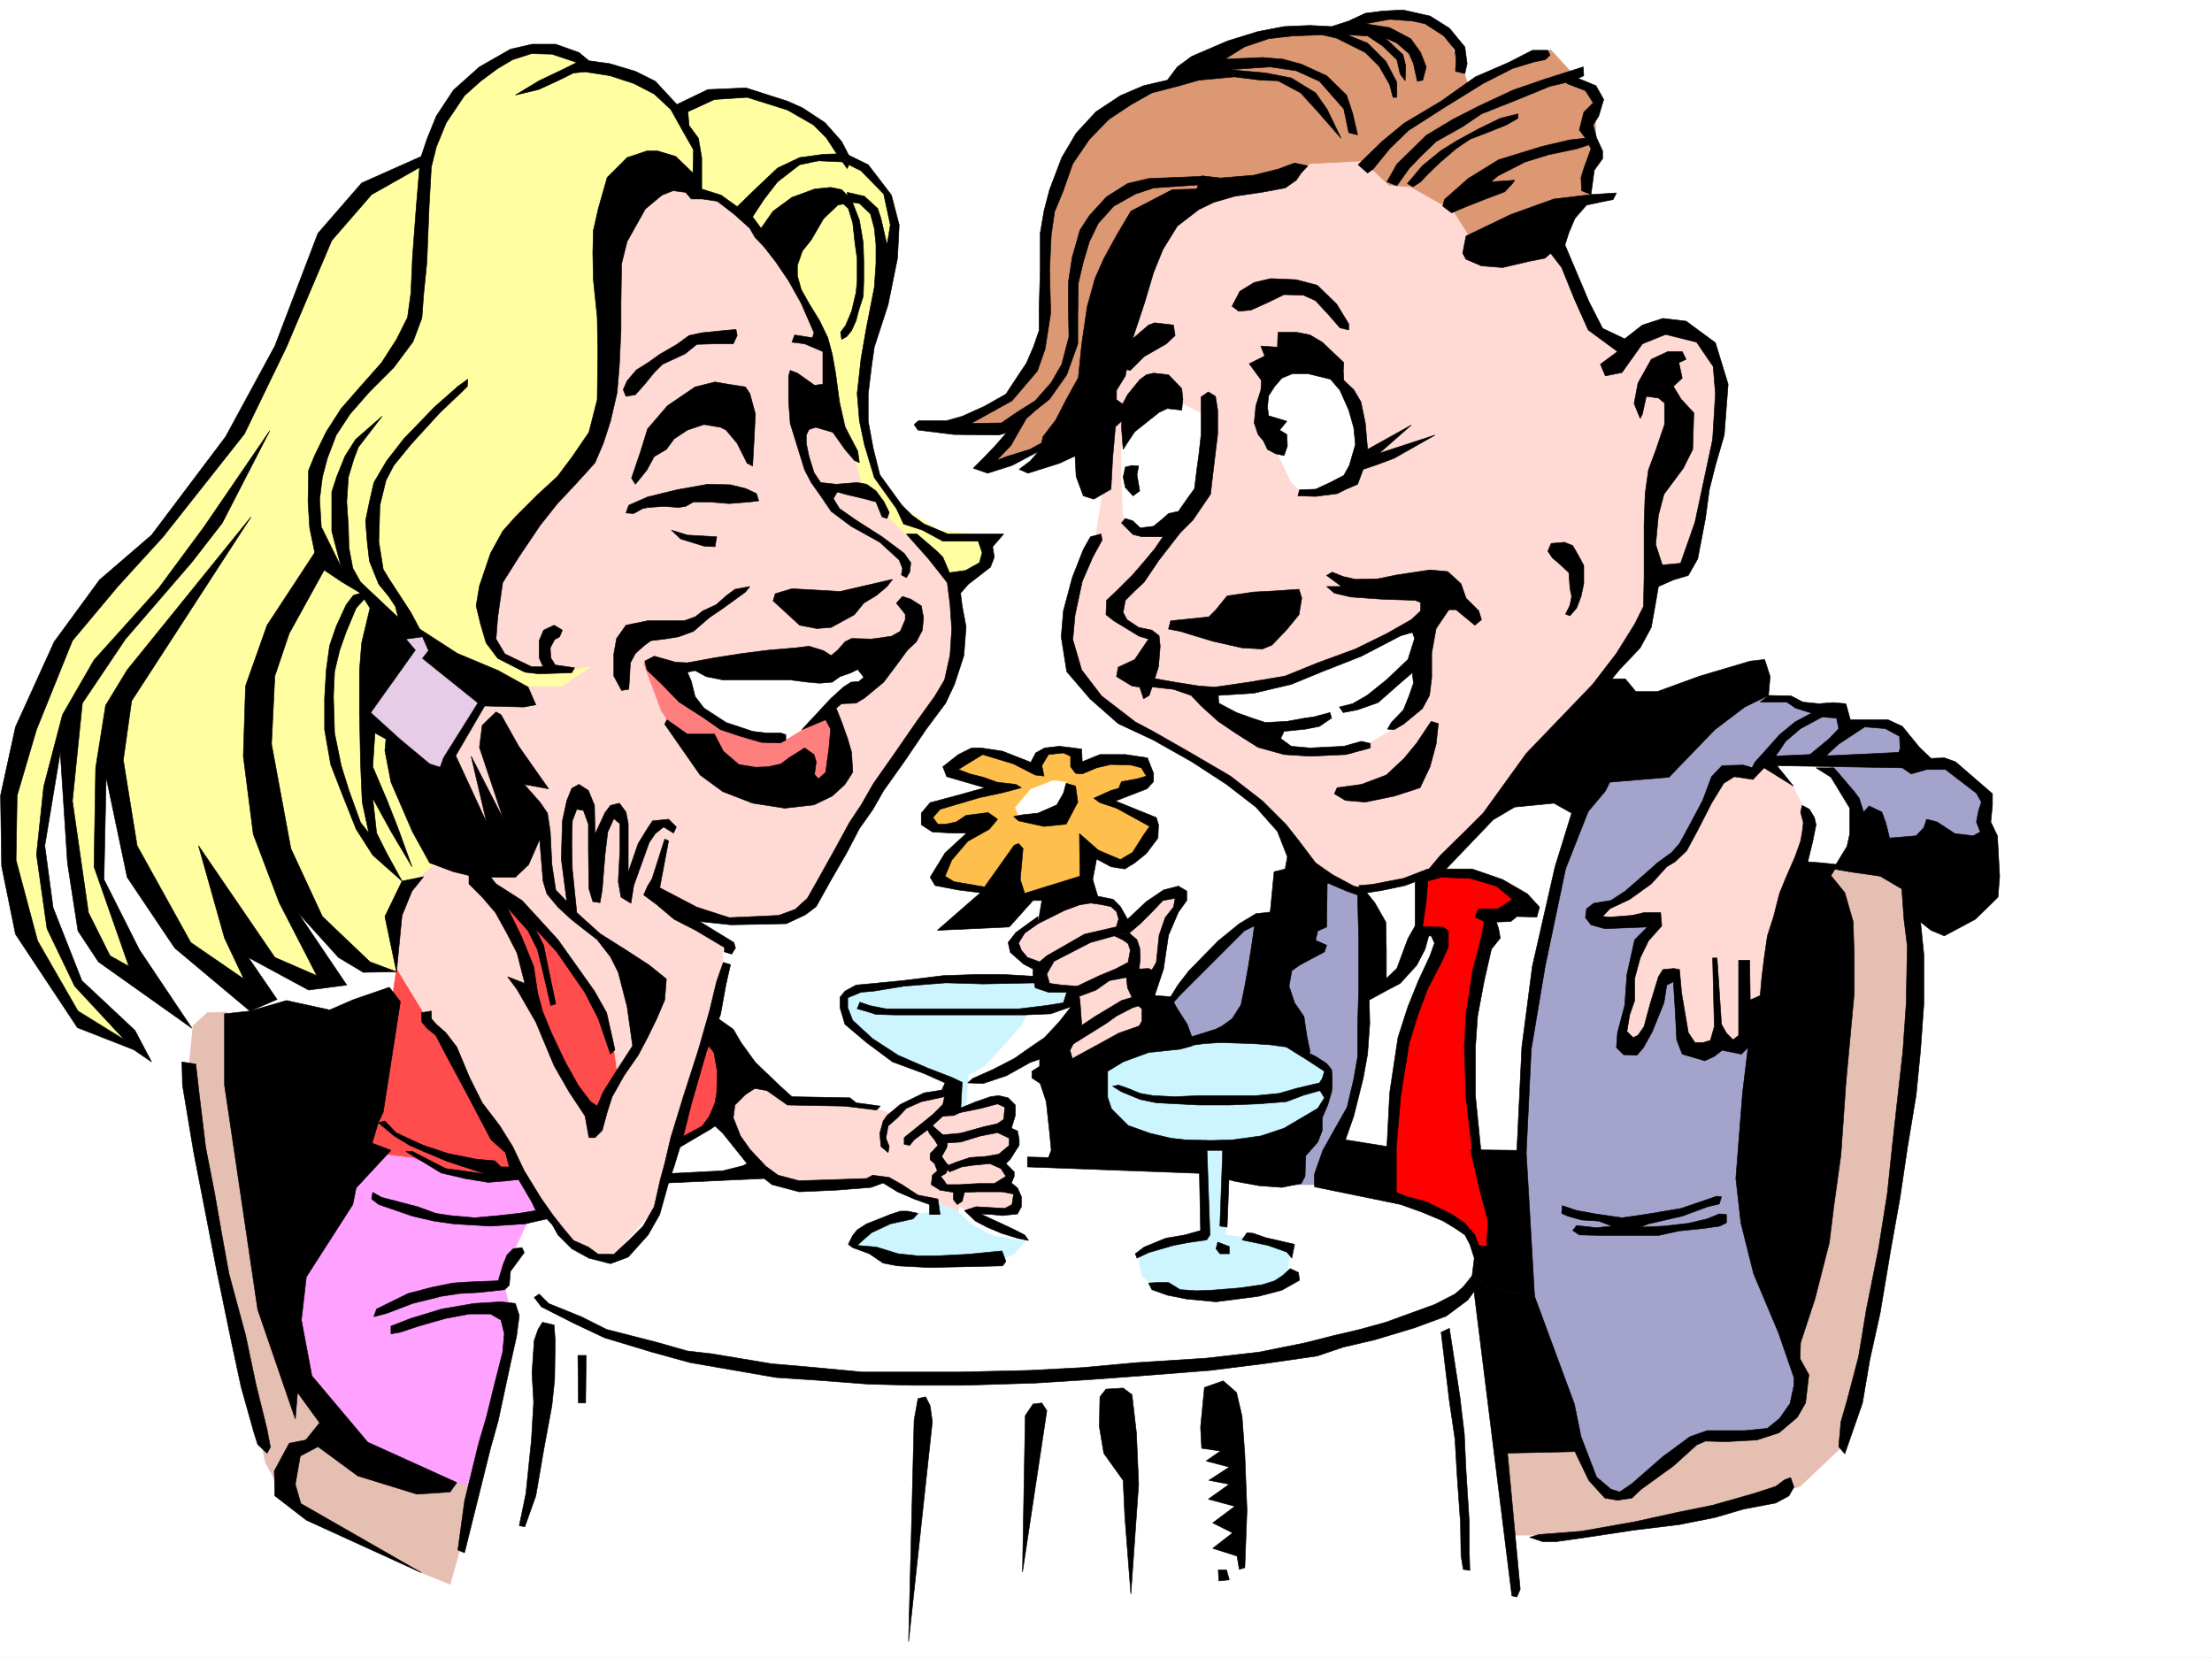
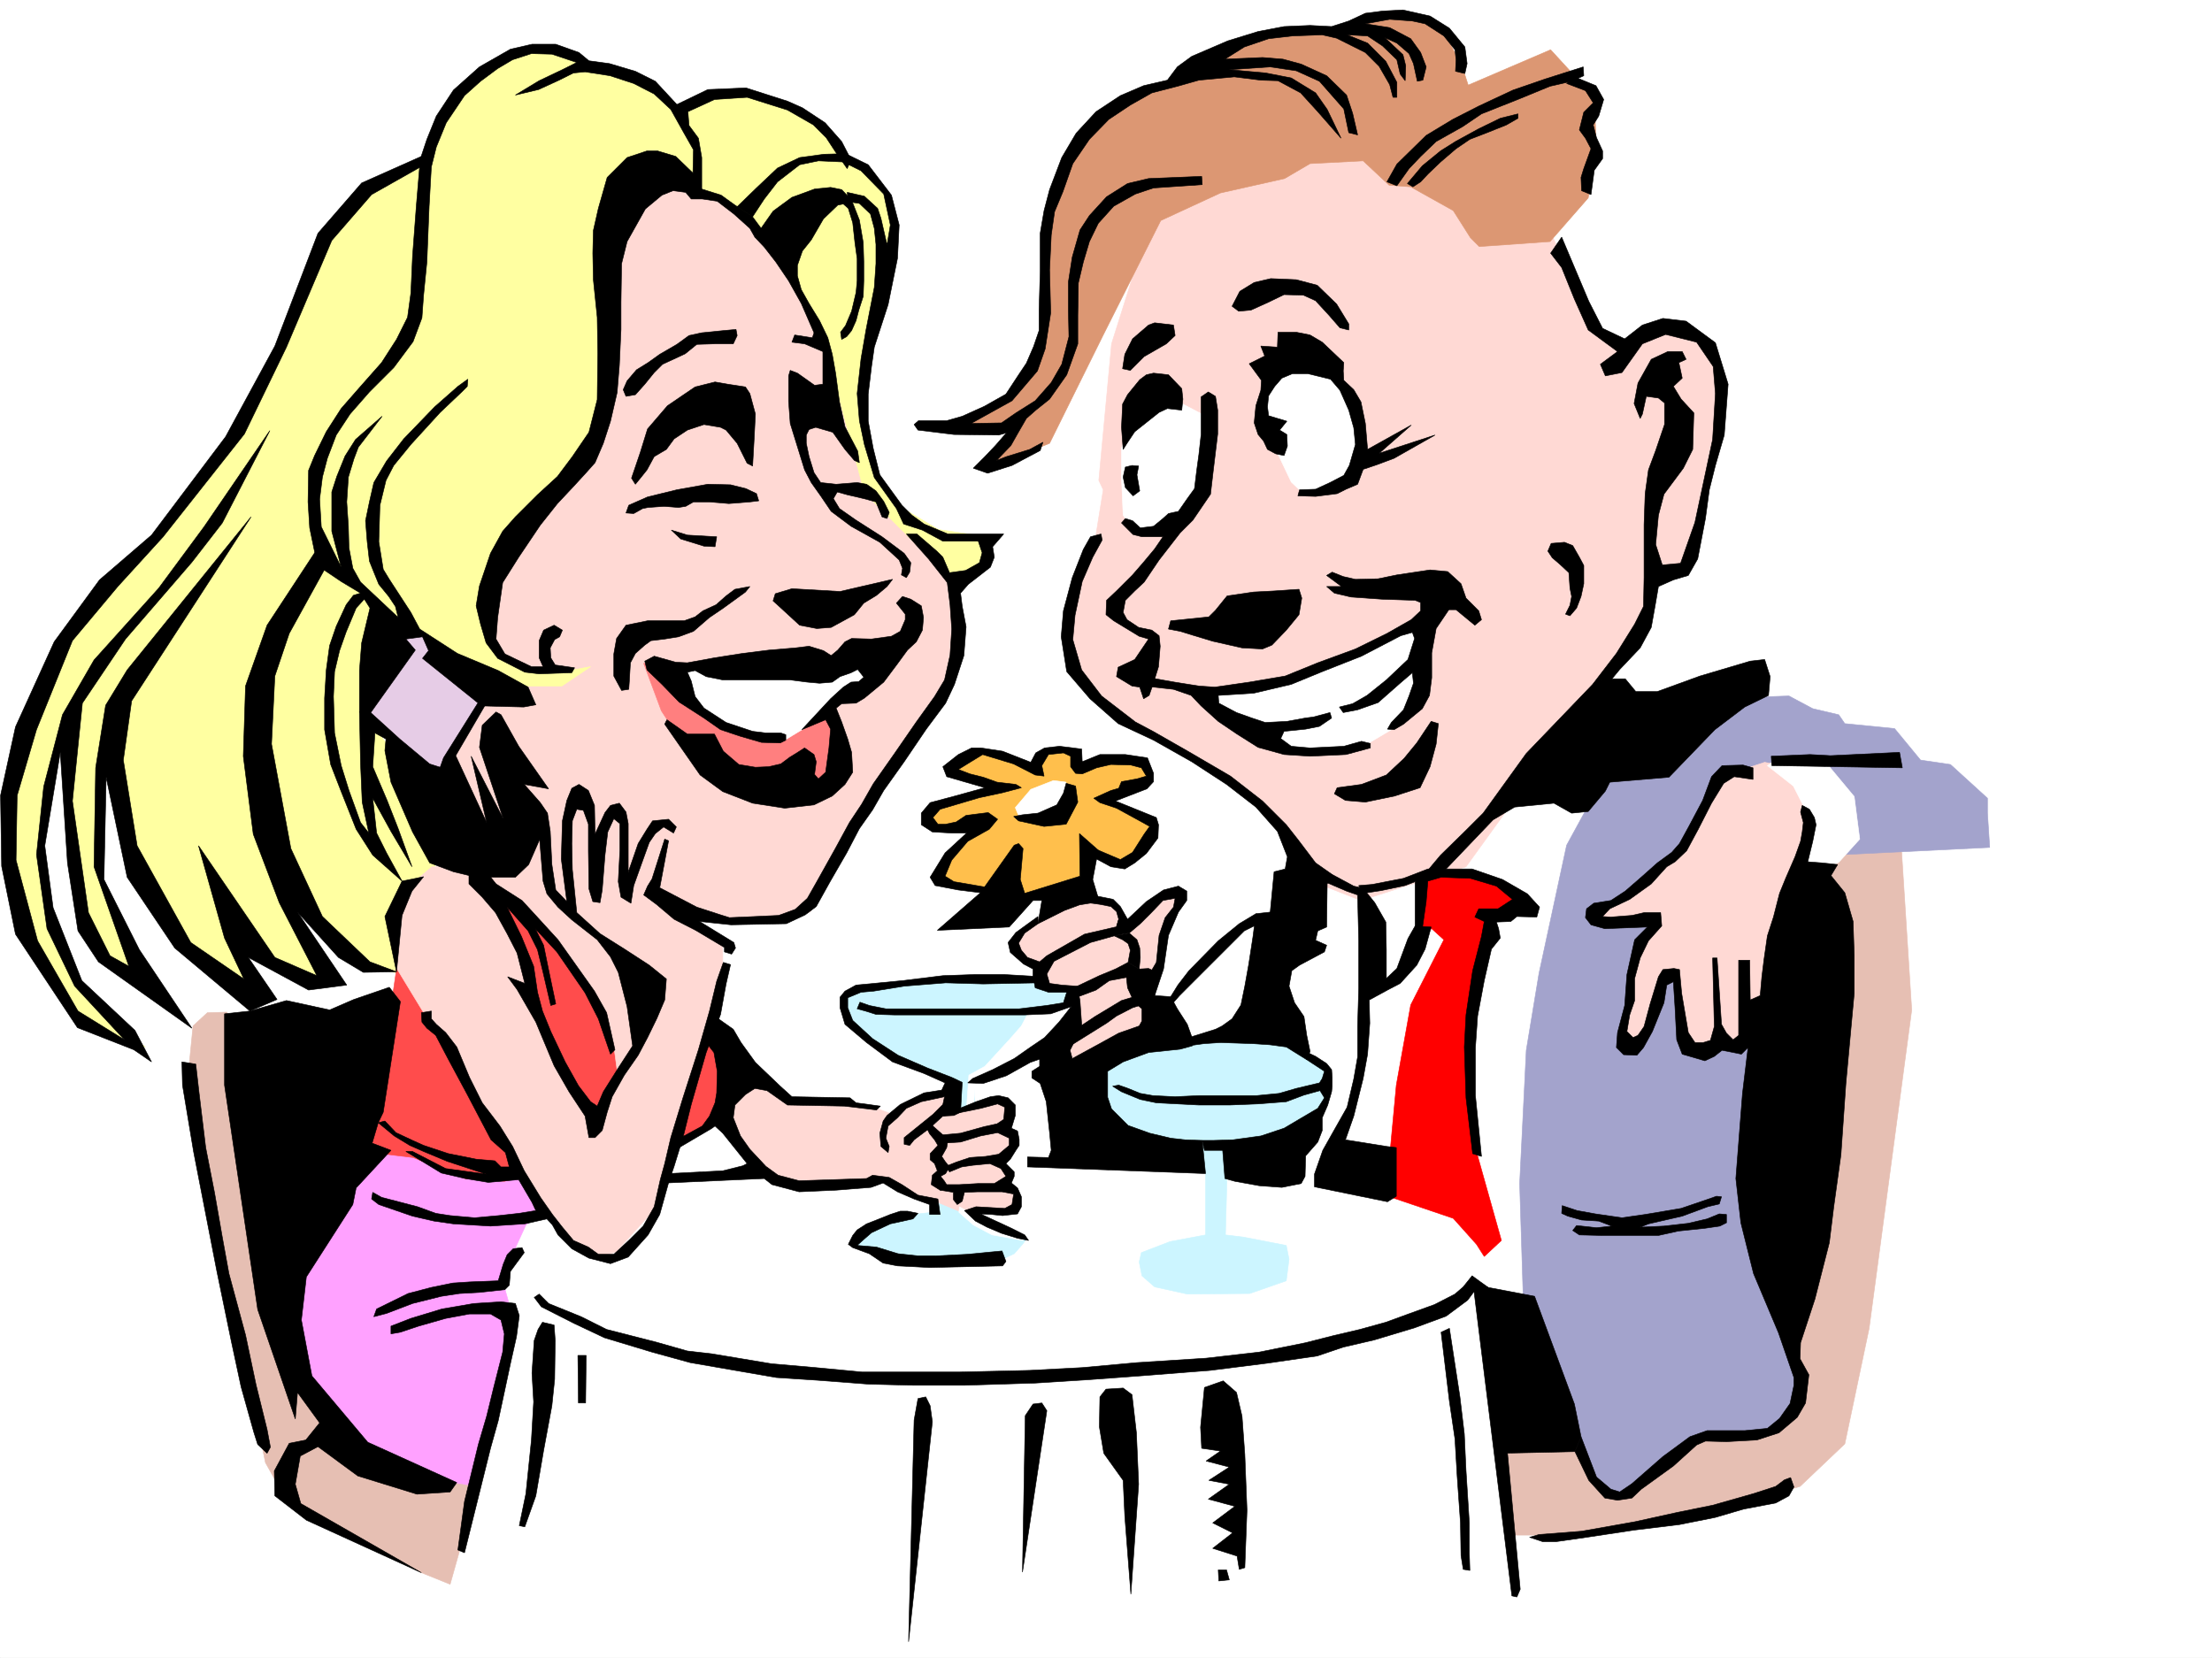
<svg xmlns="http://www.w3.org/2000/svg" width="2997.016" height="2246.297">
  <rect width="100%" height="100%" fill="#333333" stroke="none" />
  <defs>
    <clipPath id="a">
      <path d="M0 0h2997v2244.137H0Zm0 0" />
    </clipPath>
  </defs>
  <path fill="#fff" d="M0 2246.297h2997.016V0H0Zm0 0" />
  <g clip-path="url(#a)" transform="translate(0 2.16)">
    <path fill="#fff" fill-rule="evenodd" stroke="#fff" stroke-linecap="square" stroke-linejoin="bevel" stroke-miterlimit="10" stroke-width=".743" d="M.742 2244.137h2995.531V-2.16H.743Zm0 0" />
  </g>
  <path fill="#ffd9d4" fill-rule="evenodd" stroke="#ffd9d4" stroke-linecap="square" stroke-linejoin="bevel" stroke-miterlimit="10" stroke-width=".743" d="m604.64 1117.516-26.976-122.07 42.734-265.176 153.586-514.555 128.875-32.961 136.34 100.371 95.914 202.965 37.457 164.066 119.88 145.293-2.227 125.824-132.63 195.5-59.937 119.098-83.91 11.965-117.652-9.734-247.23-86.88zm0 0" />
  <path fill="#ffffa1" fill-rule="evenodd" stroke="#ffffa1" stroke-linecap="square" stroke-linejoin="bevel" stroke-miterlimit="10" stroke-width=".743" d="m624.113 125.824-36.715 59.942-16.46 35.93-83.907 42.699-47.234 55.445-83.164 199.21-32.965 72.688L197.062 740.79 86.177 872.594l-65.961 152.062-11.223 126.567 23.969 122.851 56.187 81.64 32.961 33.704 74.954 29.207-37.458-26.195-59.195-62.953-34.488-99.586-9.734-83.164 16.5-98.102 13.488-56.93 6.726 30.692 12.746 182.011 14.23 65.922 35.974 42.696 53.175 23.226-65.922-119.097-9.734-39.688 3.008-128.832 13.453-6.766 19.512 99.625 56.93 109.364 50.203 56.187 73.43 41.953-32.962-74.914 59.196 32.961 47.195 29.207 20.215-10.476-56.188-105.61 23.227 6.723 70.418 76.402 32.96 9.735 45.708 10.48 34.488-173.762-21.738-83.906-68.934-83.129L490 942.27l54.703-95.128 65.18 41.953 93.683 40.43h57.672l38.98-26.196-29.245 5.238-73.43-5.238-29.95-30.734v-86.137l75.657-107.836 60.684-73.43 17.988-59.16 9.734-218.726 59.2-82.383 86.175 19.473 86.918 83.164 50.95 109.324 56.187 210.476 121.363 121.368 45.711-28.465V727.3l-66.668-9.739-46.449-27.722-42.738-55.442-11.22-78.632 3.009-79.41 41.21-163.282-13.488-52.433-33.742-38.946-29.953-17.203-6.762-18.726-43.441-30.735-69.676-29.207-66.703 2.266-27.723 29.953-35.933-38.945-56.227-24.711-34.445-1.524-35.973-23.187h-57.672l-66.707 39.687zm0 0" />
  <path fill="#fff" fill-rule="evenodd" stroke="#fff" stroke-linecap="square" stroke-linejoin="bevel" stroke-miterlimit="10" stroke-width=".743" d="m1403.34 1576.668-155.074 3.754-268.223 11.965H841.395l-146.82 42.695-39.727 71.164-44.223 399.211v44.223l-15.719 73.39 1476.77-3.011-31.477-198.473-33.703-324.332-21.742-39.688-128.09-47.195-68.933-8.25-71.204-9.734-281.714-21.7zm0 0" />
  <path fill="#ffd9d4" fill-rule="evenodd" stroke="#ffd9d4" stroke-linecap="square" stroke-linejoin="bevel" stroke-miterlimit="10" stroke-width=".743" d="m1494.754 663.645-11.965 74.132-26.234 59.903-8.25 98.14 31.472 46.45 47.196 41.918 33.703 14.23 92.941 51.691 39.688 29.207 53.214 59.942 38.2 57.672 59.199 23.226 142.363-45.71 182.793-253.173 63.692-80.113 6.023-48.719 42.695-14.234 38.203-158.043 12-108.578-26.976-48.68-37.457-15.015-40.469 6.02-26.238 16.464-40.469-23.969-59.937-133.332L1847.67 179l-126.644 30.734-154.328 63.653-60.683 192.488-17.243 185.023zm0 0" />
  <path fill="#dc9773" fill-rule="evenodd" stroke="#dc9773" stroke-linecap="square" stroke-linejoin="bevel" stroke-miterlimit="10" stroke-width=".743" d="m1992.262 322.066-23.227-36.675-57.672-32.22-29.246-2.265-35.191-32.96-71.942 3.75-34.488 20.214-86.879 19.512-80.937 37.418-77.926 155.07-72.688 146.785-83.906 33.703v-11.222l23.223-25.453 12.004-20.996-44.223 6.02-36.715-6.02 7.508-5.985 67.45-32.96 44.183-61.427 4.496-39.687 5.98-146.781 31.477-80.153 41.21-56.187 101.153-46.453 104.907-59.899 48.68-8.996 60.718 3.012 40.43-23.227 66.707 8.211 32.96 6.024 30.731 57.672 8.211 25.453 111.672-47.934 59.156 64.434 3.012 73.39-11.223 62.914-51.726 59.157-95.875 6.765zm0 0" />
-   <path fill="#a3a3cc" fill-rule="evenodd" stroke="#a3a3cc" stroke-linecap="square" stroke-linejoin="bevel" stroke-miterlimit="10" stroke-width=".743" d="m1704.566 1243.379-23.226 12.707-107.918 112.375 25.496 51.652 102.637-17.949 12.746-154.328zm65.922-47.191-39.726 146.78 20.254 262.165h49.421l26.981-62.91 39.723-128.836-19.47-206.723-47.233-14.973zm0 0" />
-   <path fill="#fff" fill-rule="evenodd" stroke="#fff" stroke-linecap="square" stroke-linejoin="bevel" stroke-miterlimit="10" stroke-width=".743" d="m1846.145 1206.664 1.527 128.094-3.754 97.36-7.508 54.66-28.465 71.906 241.246 31.472 23.227-22.48 80.938-486.836-59.942-19.469-73.43 35.93-82.421 83.91-72.688 23.187zm0 0" />
  <path fill="red" fill-rule="evenodd" stroke="red" stroke-linecap="square" stroke-linejoin="bevel" stroke-miterlimit="10" stroke-width=".743" d="M1923.328 1193.918v71.906l16.5-7.469 16.461 14.977-44.926 88.363-19.512 108.621-12.707 136.305 3.715 14.973 86.176 29.246 31.477 35.191 10.48 16.461 23.223-21.699-33.703-119.844-11.262-125.824 7.508-89.89 16.5-86.88 12.707-18.73 33.746-16.5-33.746-29.207-47.934-12.707-45.71 6.726zm0 0" />
  <path fill="#ffd9d4" fill-rule="evenodd" stroke="#ffd9d4" stroke-linecap="square" stroke-linejoin="bevel" stroke-miterlimit="10" stroke-width=".743" d="m1427.344 1229.148-41.992 31.438-9.735 17.984 8.25 18.73 27.723 10.477 1.484 64.399 20.254 83.164 128.875-51.688-5.242-77.144 12.707-20.215 18.73-60.684 10.52-26.199-2.27-6.762h-23.226l-47.934 43.438-14.234-32.961-40.469-6.723-35.23 10.477h4.5zm0 0" />
  <path fill="#ffbf4c" fill-rule="evenodd" stroke="#ffbf4c" stroke-linecap="square" stroke-linejoin="bevel" stroke-miterlimit="10" stroke-width=".743" d="m1398.098 1040.371-60.684-22.48-37.457 14.23-10.477 17.246 62.168 15.719-64.437 20.254-25.453 11.96-3.754 17.247 5.98 8.992h58.457l-39.726 37.418-9.734 29.207 20.996 10.52 60.683 8.21 29.207 7.508 81.68-15.718 10.476-44.223 42.7 12.746 44.965-37.457-1.485-22.445-67.45-23.965 62.208-27.723-6.02-25.496-58.418-2.226-34.484 10.476-1.484-23.965h-38.203l-12.004 20.215zm0 0" />
  <path fill="#fff" fill-rule="evenodd" stroke="#fff" stroke-linecap="square" stroke-linejoin="bevel" stroke-miterlimit="10" stroke-width=".743" d="m1444.55 1059.844-17.206-2.227-30.73 11.965-20.997 24.711 5.238 12.746 27.723 5.98 41.992-22.44-5.277-29.208-2.973 3.715zm0 0" />
  <path fill="#ffa1ff" fill-rule="evenodd" stroke="#ffa1ff" stroke-linecap="square" stroke-linejoin="bevel" stroke-miterlimit="10" stroke-width=".743" d="m785.207 1605.133-72.648 54.664-25.493 55.441-3.754 28.465 12.004 42.7-14.234 62.91-42.734 181.269-89.891-19.473-122.148-110.105-62.914-124.34 170.828-237.453 107.879 38.2zm0 0" />
  <path fill="#ff4c4c" fill-rule="evenodd" stroke="#ff4c4c" stroke-linecap="square" stroke-linejoin="bevel" stroke-miterlimit="10" stroke-width=".743" d="m537.234 1313.016-16.5 113.117-29.207 134.074 68.149 8.211 70.46 28.465 53.176 3.754 43.477-10.48v-106.352l-161.832-167.778Zm126.606-92.86 24.71 145.293 124.38 200.742 99.664-12.75 64.437-41.953 12.746-75.617-24.75-26.98-276.476-202.227zm0 0" />
  <path fill="#e6bfb3" fill-rule="evenodd" stroke="#e6bfb3" stroke-linecap="square" stroke-linejoin="bevel" stroke-miterlimit="10" stroke-width=".743" d="m307.207 1371.434-26.234.742-19.473 17.984-7.508 76.402 105.649 515.34 30.734 54.66 180.563 94.387 38.945 15.719 21.738-77.145 7.508-32.96 3.715-22.481-75.66-11.965-117.653-80.156-57.672-75.66-64.437-439.64zm0 0" />
  <path fill="#ccf5ff" fill-rule="evenodd" stroke="#ccf5ff" stroke-linecap="square" stroke-linejoin="bevel" stroke-miterlimit="10" stroke-width=".743" d="M1406.348 1325.766H1272.98l-109.403 12.707-18.73 12.746.742 25.453 26.98 26.98 40.47 32.22 80.155 30.69-26.199 161.055-2.266 14.973-52.433 5.242-44.223 19.469-10.48 21.742 12.004 4.457 44.925 15.016 101.934-1.528h39.688l17.984-8.21 11.223-12.747 4.496-5.98-25.453-10.52-46.45-30.695 2.969-173.758 43.48-15.719 67.45-43.48 26.195-44.184-8.25-19.468-36.715-8.997zm0 0" />
  <path fill="#ffd9d4" fill-rule="evenodd" stroke="#ffd9d4" stroke-linecap="square" stroke-linejoin="bevel" stroke-miterlimit="10" stroke-width=".743" d="m1069.934 1489.047-28.465-22.484-41.211 1.484-21 41.215 41.957 67.406 32.219 23.227 41.992 5.238 81.64-4.496 20.254-.742 41.953 19.472 27.723 8.25 32.219 13.489 32.219-.782 41.21 2.266 6.727-14.973-3.754-12.004-14.234-11.965 6.023-11.261-9.777-17.946 16.5-23.968 1.488-11.262-11.965-9.734 2.973-23.97.781-8.21-16.5-4.496-45.71 9.734-15.715 5.98-8.997-25.453-35.968 4.457-36.715 21.743-24.715-8.996-53.957-7.465-59.195.742zm-421.071-292.859 81.64 59.898 31.477 28.465 54.704 89.148 15.754 49.422 8.957 65.926 33-62.914-17.247-154.328-116.125-145.293h-56.968l-41.211 60.683zm0 0" />
  <path fill="#ffd9d4" fill-rule="evenodd" stroke="#ffd9d4" stroke-linecap="square" stroke-linejoin="bevel" stroke-miterlimit="10" stroke-width=".743" d="m546.188 1211.16-10.477 44.926v53.176l48.715 80.156 24.715 23.227 62.949 122.812 20.957 26.234 42.738 77.145 38.942 44.926 38.203 18.73 21.738-5.98 54.7-60.684 89.89-325.039v-35.973l-60.68-41.21-35.191-23.97 26.195-89.85-13.488-6.024-21.7 21.742-26.238 62.168-3.008-87.621-18.73-9.739-23.227 52.434-2.972-52.434-17.242-19.472-12.747 29.21-3.011 18.727-8.992-20.996-9.735-4.496-5.984.742-6.723 9.735 9.735 92.902 44.183 46.453 62.95 52.395 17.988 103.379-44.223 65.18-26.2 52.433-3.007-29.992-54.703-86.88-17.242-58.413-14.23-44.184-29.954-70.418-31.477-49.422-35.226-12.75h-29.207l-30.735 26.239zm0 0" />
  <path fill="#e6cce6" fill-rule="evenodd" stroke="#e6cce6" stroke-linecap="square" stroke-linejoin="bevel" stroke-miterlimit="10" stroke-width=".743" d="m533.48 882.332-38.238 44.965 8.25 55.402 96.653 85.395 9.738-45.707 61.465-95.871-64.438-28.465-52.473-58.418zm0 0" />
  <path fill="#fff" fill-rule="evenodd" stroke="#fff" stroke-linecap="square" stroke-linejoin="bevel" stroke-miterlimit="10" stroke-width=".743" d="m1986.281 1752.695 59.938 454.657h14.976l-60.683-470.371zm-349.164-817.187 86.918-6.727 143.106-56.93 57.675-27.722 4.496 64.437-15.718 56.149-28.465 23.969-44.223 26.234-58.414 2.973-74.215-8.211-79.41-67.41zm0 0" />
  <path fill="#ccf5ff" fill-rule="evenodd" stroke="#ccf5ff" stroke-linecap="square" stroke-linejoin="bevel" stroke-miterlimit="10" stroke-width=".743" d="m1569.668 1407.406-103.379 23.965-25.492 46.414 99.664 85.395 86.176 20.215 6.726 4.496v85.394l-47.937 8.992-38.98 14.977-2.973 12.746 3.754 18.727 17.203 14.976 44.222 9.738 84.653-.746 49.46-17.242 3.754-29.207-3.753-18.73-57.711-11.22-24.711-3.01 2.265-83.13 113.86-57.672 22.484-42.695-.742-42.7-63.695-37.456-136.344-3.754zm0 0" />
  <path fill="#fff" fill-rule="evenodd" stroke="#fff" stroke-linecap="square" stroke-linejoin="bevel" stroke-miterlimit="10" stroke-width=".743" d="m1299.957 1635.082 31.477 17.988 55.445 27.723-42.7-7.508-25.491-13.488-19.473-17.207zm92.16-260.641-8.25 15.72-16.46 18.73-33 35.972-21.704 11.965-3.008 43.438 8.992-1.485 3.754-35.23 43.438-14.973 59.2-39.687 32.96-44.926-1.484-5.238-26.239 5.238-33.703 5.98zm0 0" />
-   <path fill="#e6bfb3" fill-rule="evenodd" stroke="#e6bfb3" stroke-linecap="square" stroke-linejoin="bevel" stroke-miterlimit="10" stroke-width=".743" d="m2441.836 1174.445-108.66 708.57-301.93 76.403 15.719 120.586h58.453l189.555-23.227 143.851-42.695 60.684-57.676 32.96-156.515 57.712-431.43-14.977-234.445zm0 0" />
+   <path fill="#e6bfb3" fill-rule="evenodd" stroke="#e6bfb3" stroke-linecap="square" stroke-linejoin="bevel" stroke-miterlimit="10" stroke-width=".743" d="m2441.836 1174.445-108.66 708.57-301.93 76.403 15.719 120.586h58.453l189.555-23.227 143.851-42.695 60.684-57.676 32.96-156.515 57.712-431.43-14.977-234.445m0 0" />
  <path fill="#a3a3cc" fill-rule="evenodd" stroke="#a3a3cc" stroke-linecap="square" stroke-linejoin="bevel" stroke-miterlimit="10" stroke-width=".743" d="m2163.09 1071.105-40.469 74.133L2085.164 1319l-17.242 104.121-8.953 180.527 5.98 191.004 75.66 172.274 17.985 41.172 28.465 17.242 17.242-3.754 99.668-74.914 82.422-5.238 26.195-14.235 32.219-31.437-2.97-32.215-44.222-158.785 69.676-545.29 228.54-11.222-3.013-46.45v-20.214l-50.203-45.711-40.468-5.98-35.192-42.7-67.445-6.722-8.25-12.004-35.192-8.25-32.218-17.203-87.66 2.968-165.59 104.125zm0 0" />
  <path fill="#ffd9d4" fill-rule="evenodd" stroke="#ffd9d4" stroke-linecap="square" stroke-linejoin="bevel" stroke-miterlimit="10" stroke-width=".743" d="m2390.887 1032.906-22.48 7.465-29.25 7.508-55.442 97.36-56.188 49.421-56.93 38.203-7.507 10.516 12.004 5.984h61.425l-8.992 14.973-11.222 26.2-5.239 66.663-17.242 40.469 10.477 28.465 29.207-26.235 17.988-57.671 3.012-26.2 14.23 5.985 12.004 71.902 11.223 17.988 29.207 14.23 17.984-12.003h49.461l70.422-277.14-17.203-71.903-35.23-29.211zm0 0" />
  <path fill="#fff" fill-rule="evenodd" stroke="#fff" stroke-linecap="square" stroke-linejoin="bevel" stroke-miterlimit="10" stroke-width=".743" d="m2394.602 1037.402 35.23 27.684 23.223 45.707-17.243 83.867 55.446-26.195 28.465-31.477-7.47-57.672-41.21-49.422h-64.438zm-863.133-462.164-11.965 32.219v39.688l2.23 50.945 12.747 18.73 27.722 6.727 61.426-45.711 10.477-113.816-47.192-24.715-37.46 19.472zm200.074-76.398-17.984 38.941-2.27 37.457 17.242 33.707 20.961 44.18 16.5 15.758 44.965-6.762 28.465-41.957v-63.652l-35.23-60.684zm0 0" />
  <path fill="#ff7f7f" fill-rule="evenodd" stroke="#ff7f7f" stroke-linecap="square" stroke-linejoin="bevel" stroke-miterlimit="10" stroke-width=".743" d="m872.125 898.832 23.969 64.398 20.254 30.692 50.203 54.703 132.59 26.195 38.98-24.71-7.504-78.63-41.215-50.207-201.52-22.441zm0 0" />
  <path fill="#fff" fill-rule="evenodd" stroke="#fff" stroke-linecap="square" stroke-linejoin="bevel" stroke-miterlimit="10" stroke-width=".743" d="m921.586 914.55 19.473 41.173 35.972 25.492 41.953 15.719 44.223 5.98 51.691-31.434 30.692-26.238 28.504-15.719 26.199-35.187h-49.422l-77.93 9.734H935.078Zm0 0" />
  <path fill-rule="evenodd" stroke="#000" stroke-linecap="square" stroke-linejoin="bevel" stroke-miterlimit="10" stroke-width=".743" d="m1445.293 1344.492-4.496 14.235-23.227 3.714-36.715 4.496h-180.562l-22.484-4.496-12.707-4.5-3.754 8.996 11.222 3.008 14.23 4.496 24.75.747h176.813l35.23-1.489 27.72-9.734-16.5 20.957-19.47 20.957-18.73 12.746-22.484 15.719-29.207 15.015-26.977 11.965-6.765 5.98 20.996.743 31.476-10.477 32.22-17.988 12.706-4.457v9.738l-10.48 6.723v8.996l11.261 7.465 8.211 24.754 4.496 41.914 2.27 23.969-3.754 9.734-28.465-.742v13.488l241.246 8.992-4.496-44.925-23.226-.782-19.473-2.226-28.465-6.766-29.246-10.48-22.441-22.442-5.282-15.758v-35.191l21-12.746 34.485-12.707 42.699-4.496 16.46-4.496.782-8.25-7.508-20.957-13.488-20.997-8.996-16.46-21.738-1.489 1.523-32.219-9.734-4.496-12.746.743-17.985 4.5 2.227 20.957 8.992 19.468 10.52 8.996v16.5l-3.754 6.723-27.723 9.738-29.988 16.5-32.961 17.946-3.012-11.223 6.766-13.488 10.476-11.965-1.484-9.734-2.27-32.22-3.714-19.472zM980.785 447.89l-29.992 3.012-17.242 3.754-16.461 11.965-23.227 13.488-15.754 11.262-15.718 9.734-12.746 14.977-5.243 11.965 3.754 8.992 12.746-2.23 12.707-14.23 12.75-15.759 11.258-11.222 30.696-14.23 15.757-12.747 24.711-.746h24.711l5.278-11.219-1.524-8.25zM855.664 647.887l11.965-35.192 9.734-31.472 26.98-31.438 37.458-25.492 26.98-6.727 17.242 3.012 23.97 3.715 5.98 8.992 7.508 27.723-1.485 29.949-2.27 40.469-7.464-3.754-13.492-26.977-15.012-17.949-7.469-3.754-22.484-3.754-22.48 7.508-17.99 11.965-10.476 14.234-16.5 9.735-9.738 17.984-8.992 11.223-6.727 8.25zm-3.754 36.715 25.453-11.223 39.727-9.734 41.953-7.508 30.734.742 20.957 5.242 14.235 6.762 3.008 9.738-12.004 1.484-28.465 2.23-26.235-2.23h-21.699l-10.52 5.98-9.734 1.528-19.472-1.527-21.739 1.527-7.468 1.485-12.004 6.726-10.48-.742zm57.672 33.703 21.742 6.726 39.723 2.27-2.266 13.488-14.976-.781-31.477-9.738zm140.879 86.14 22.48-6.765 65.18 3.754 71.164-16.461-7.469 9.734-14.23 11.965-17.246 10.52-12.746 15.718-31.477 17.203-19.469 1.524-23.226-4.496-27.723-25.493-8.25-7.468zm0 0" />
  <path fill-rule="evenodd" stroke="#000" stroke-linecap="square" stroke-linejoin="bevel" stroke-miterlimit="10" stroke-width=".743" d="m1214.523 817.191 12.004 14.973v7.469l-6.726 15.758-12 6.726-26.98 3.754-26.981-.746-8.992 4.5-9.735 11.219-8.996 7.469-10.476-6.727-19.473-5.98-17.984 2.23-35.973 3.008-35.973 4.496-38.199 5.984-36.715 6.727-15.719-.746-29.246-8.211-12.75 6.726 3.012 11.965 20.254 19.512 23.227 23.969 33.703 21.699 22.484 15.719 26.977 8.992 28.464 8.25 25.458.742 7.503-3.754v-7.469l-6.761-2.265h-20.215l-17.988-2.23-35.97-12.005-29.952-19.468-12.004-15.72-5.238-20.956-5.239-12.004 10.477-2.23 15.015 8.21 22.442 4.496h91.418l23.226 3.012 16.5 1.485 17.243-1.485 10.476-7.508 14.977-5.238 8.992-4.496 8.25 10.516-6.762 5.984-10.48.742-10.477 6.727-17.246 15.754-38.941 41.918 32.218-13.454 6.723 12.711-2.227 25.493-4.496 32.922-9.777 8.992-5.238-5.98 2.27-17.247-3.012-9.734-12.747-8.953-10.48 6.726-9.734 5.98-12.004 8.993-16.461 3.754-17.988.742-22.481-3.754-20.957-17.984-12.004-23.188h-36.715l-27.722-19.473-3.012 5.985 18.73 26.941 29.246 41.953 30.692 22.48 40.469 15.72 43.48 6.765 39.688-4.496 24.75-12.004 17.203-15.719 10.52-16.5-1.528-26.94-5.238-17.985-8.25-23.227-7.47-18.726 7.47-5.985 19.511-.742 11.223-6.766 26.234-21.699 17.985-23.969 14.234-19.472 11.965-11.219 8.25-15.758 1.484-17.207-2.972-15.754-14.23-8.996-11.263-3.715zm0 0" />
  <path fill-rule="evenodd" stroke="#000" stroke-linecap="square" stroke-linejoin="bevel" stroke-miterlimit="10" stroke-width=".743" d="m995.758 798.46-12 8.993-13.492 11.965-17.946 8.25-10.52 8.21-14.972 5.282h-49.465l-29.207 5.98-12.746 17.985-3.754 20.96v29.95l10.52 19.473 9.734-1.488.742-10.477 1.489-25.492 6.761-12.711 12.707-11.258 8.254-5.984 18.727-2.227 18.73-3.012 20.254-7.468 21.7-18.73 18.769-12.747 29.95-21.738 5.98-7.469zm26.98-477.136 24.711-35.191 25.492-18.727 30.696-11.261 21.738-2.23 14.977 3.01 13.488 14.235 10.52 26.938 5.238 30.734.742 25.453v26.195l-.742 21-6.02 18.727-3.715 14.234-6.023 13.45-6.723 8.25-6.765 3.754-1.485-9.735 6.723-8.996 8.25-19.469 6.023-25.457 1.485-15.758v-29.949l-3.012-21.699-2.969-26.98-6.023-19.473-6.723-5.98-7.508 1.484-19.472 18.73-16.5 28.465-11.965 14.977-6.766 19.468v14.235l5.242 18.726 10.516 18.73 14.234 23.227 11.22 23.223 6.022 22.445 4.497 25.493 5.238 38.945 7.469 33.703 17.242 32.96 2.27 15.72-6.766-3.012-12.746-14.973-16.461-23.226-23.227-6.727-8.992 2.973-3.754 7.508v11.222l3.754 17.985 6.727 21.738 8.992 13.453 20.996 2.266 28.465-2.266 12.746 2.266 12.707 8.992 10.52 14.234 7.468 14.977-2.973 8.25-6.765-2.27-8.25-20.215-16.461-4.496-22.48-5.238-13.489-3.754-5.242 8.992 8.25 13.489 22.484 15.718 35.188 22.485 29.992 22.441 8.992 12.746-1.523 12.746-4.496 7.47-6.727-3.716 1.484-8.992-4.496-11.262-26.195-23.968-38.984-21.7-26.98-20.214-14.231-20.997-12.746-17.984-8.993-17.207-6.726-21.738-12.746-41.172-2.23-29.988v-34.45l2.23-7.468 9.734 3.754 23.227 16.46 11.261-1.484v-44.223l-24.75-10.48-17.207-2.227 3.754-9.738 23.97 3.754 2.23-6.762-17.243-39.687-17.207-30.735-17.242-25.453-15.719-20.214zm0 0" />
  <path fill-rule="evenodd" stroke="#000" stroke-linecap="square" stroke-linejoin="bevel" stroke-miterlimit="10" stroke-width=".743" d="m1022.738 321.324-6.765-11.965-21.7-19.472-22.48-17.242-20.254-3.012h-14.976l-7.508-8.992-17.203-2.23-14.977 5.984-22.48 18.73-24.75 44.18-7.47 29.992-.78 52.433v36.676l-2.231 48.68-3.012 36.715-8.992 38.941-9.734 29.953-11.223 26.235-12.004 13.488-16.46 17.95-22.485 23.968-23.223 29.246-29.246 43.438-21.703 34.449-6.762 47.191-2.23 29.211 11.965 20.215 35.972 17.242h15.758l-5.281-12.004v-23.226l6.023-14.23 14.23-6.727 11.223 6.726-3.753 8.992-6.723 3.754-5.984 11.223.742 13.488 5.984 9.735 26.234 3.754-3.753 6.726-44.223 1.524-19.469-2.266-36.715-18.73-15.718-20.958-7.508-25.453-5.985-24.75 4.496-26.941 14.977-44.223 16.5-29.949 17.203-19.473 29.992-29.949 26.977-24.71 20.215-26.981 22.484-32.961 11.223-44.184.781-62.91-.781-48.68-5.242-50.949-.743-35.933.743-30.731 6.765-29.953 11.965-41.953 26.98-26.942 26.977-8.992h14.234l24.75 7.469 23.227 22.484.742-31.476-12.746-22.446-17.988-32.218-22.48-20.957-27.723-14.23-32.219-10.52-33.703-5.239-15.719 1.524-19.512 9.738-27.722 12.707-31.477 7.508 32.219-19.473 31.476-14.976 19.473-9.735-33.703-11.261-27.723-.743-25.453 8.25-20.254 11.965-23.226 17.242-21.739 19.473-24.714 36.715-13.489 32.96-6.726 26.942-3.008 53.918-3.012 74.914-4.496 44.926-2.23 30.735-12.004 32.218-26.196 35.188-32.96 32.96-26.239 29.954-18.726 28.465-12.004 31.472-6.727 25.457-3.754 29.95 2.23 37.457 26.981 54.664-12.75-48.68v-53.176l6.766-20.957 11.223-27.723 14.23-22.484 35.973-31.433-32.22 41.914-5.98 15.757-7.507 24.711-2.23 33.703 2.23 32.961.78 29.207 5.24 27.723 10.48 18.73 50.945 47.934-3.75-15.012-8.996-13.453-13.488-16.5-6.727-16.46-5.98-14.973-3.012-26.239-2.266-28.464 5.278-25.454 5.98-26.234 17.246-29.21 23.223-29.95 41.957-43.441 31.472-27.72 13.454-9.737-.747 9.738-7.464 7.504-29.25 27.722-39.684 43.442-23.227 28.465-10.52 20.214-8.21 33.704-1.523 49.421 6.02 37.457 8.214 13.493 29.246 44.925 11.965 22.48 50.945 32.962 55.446 23.226 40.468 22.446 10.477 23.968-16.461 3.008-56.93-1.484-80.191-64.438 8.25-10.48-8.25-18.727-22.485 3.012 12.747 14.973-65.18 91.379-10.477-7.508v-56.149L490 871.11l11.262-47.195-12.746-20.215-26.235-15.758-32.219-21.699-10.48-50.945-2.23-35.192.746-42.695 8.21-20.215 15.758-32.218 20.215-31.438 26.235-29.988 28.464-32.18 20.254-31.476 14.977-29.95 4.496-32.96 2.227-49.426 5.242-69.676 5.238-62.168 8.992-26.98 12.746-31.434 23.227-35.23 35.226-31.438 41.957-23.969 29.208-6.723h32.218l31.477 11.223 13.488 11.219 27.723 3.754 35.226 10.48 26.98 13.488 29.208 31.477 41.953-20.254 51.691-2.23 56.188 17.988 20.254 8.953 30.691 20.254 22.485 25.453 12.746 24.711-5.239 12.004-15.718-22.48-12.747-19.473-17.242-17.242-35.23-20.215-54.66-17.207-44.223 2.972-19.473 8.993-16.5 7.507 1.485 18.692 12.746 17.242 4.496 26.234v42.66l26.238 8.25 18.727 13.489 23.226 14.976 14.977 20.215zm0 0" />
  <path fill-rule="evenodd" stroke="#000" stroke-linecap="square" stroke-linejoin="bevel" stroke-miterlimit="10" stroke-width=".743" d="m998.77 280.113 26.199-25.453 28.465-26.941 29.988-14.235 32.96-4.496 29.208-.781 30.734 15.016 31.477 41.172 10.476 40.468-2.226 44.926-12.75 62.91-18.727 57.676-3.754 26.234-4.496 37.418v36.715l6.762 36.715 8.996 35.934 29.95 41.21 13.488 13.489 16.5 11.965 32.218 13.492h75.66l-14.976 17.242 2.23 14.23-5.242 13.454-29.95 23.222-10.515 12.004 2.266 17.95 5.238 27.722-3.008 38.942-12.746 38.984-11.964 25.453-26.239 35.191-29.949 44.18-27.723 38.985-15.015 26.195-17.946 25.457-17.242 32.96-22.484 38.942-18.727 33.707-14.976 11.258-25.492 11.965-74.918 1.527-42.696-4.496 46.45 28.465 2.23 7.465-5.242 8.25-9.735-3.008v-5.984l-38.984-23.223-29.207-14.977-23.969-20.214-17.242-12.747 5.238-11.964 6.024-9.739 17.203-53.957 5.238 2.27-11.965 63.652 50.207 26.238 29.95 9.735 14.234 4.496 66.703-3.008 22.484-8.25 16.461-14.976 12.746-22.485 25.493-45.668 18.73-34.445 16.461-24.75 15.754-27.684 29.953-42.699 28.465-41.21 24.75-34.446 13.488-22.485 7.469-33.703 2.27-35.191-2.27-32.961-3.754-29.95-25.453-32.218-29.988-33.703h14.23l26.98 23.223 8.25 8.25 8.993 20.96 21.738-3.011 18.73-10.48 3.754-13.489-5.28-15.719h-47.934l-27.723-14.976-25.453-8.25-9.778-20.957-29.949-41.953-13.488-44.926-6.727-32.219-3.011-36.715 5.238-47.195 6.726-38.942 11.262-57.671 2.227-32.18v-26.238l-2.227-21.7-5.238-19.472-14.977-14.23-15.015-2.27-1.485-12.746 23.227 5.238 17.984 16.5 4.496 13.492 8.25 35.934 4.496-26.942-8.992-41.953-30.734-31.476-23.965-11.965-33.746-1.524-25.453 5.278-29.988 23.187-17.95 23.223-15.757 23.969zM478.781 806.672l-9.738 12.746-13.488 29.207-8.992 26.238-4.497 32.922-2.27 38.2v42.699l8.25 47.191 14.235 36.715 20.25 50.949 22.485 35.191 39.687 35.188-20.957-38.2-13.492-26.94-5.238-47.192 24.71 44.926 28.465 47.933-18.73-51.687-14.973-38.203-19.472-45.668 2.972-45.707 14.973 8.25-1.484 15.718 8.25 42.696 29.207 67.41 23.226 41.953 32.219 12.004 30.73 7.469h53.176l17.988-17.203 15.758-35.973 9.735-33.703-9.735-14.235-21.742-24.71 32.961 5.98-40.465-57.672-23.969-42.695-6.726-3.754-18.73 17.984-3.755 29.953 32.22 96.653-43.477-84.649 20.996 89.89-41.953-90.636 41.953-71.902-8.25-5.242-50.203 80.117-4.5 12.746-14.23-4.496-40.47-33.703-40.43-36.715h-14.23l1.485 70.418 2.226 51.691 8.996 41.953-11.222-14.23-15.72-43.441-10.515-33.704-8.996-44.222-1.484-49.422 1.484-33.707 6.766-28.465 8.992-25.453 13.488-32.219 14.977-16.46-8.992-3.755zM246.488 1438.84l18.766 3.012 4.457 38.945 8.992 74.172 12.004 61.387 10.48 59.94 8.993 49.423 22.484 83.164 14.23 67.41 14.977 60.645 4.496 23.964-4.496 8.254-12.707-11.965-5.242-16.5-17.242-61.43-13.489-62.91-19.472-94.386-31.477-161.758-14.972-89.89zm448.828 253.172-8.25 8.25-5.242 12.75-6.761 22.441-38.946 1.527-22.48 1.485-29.211 5.98-31.473 8.25-42.7 20.961-3.753 10.477 17.246-4.496 35.188-13.45 38.984-9.738 24.71-3.754 26.977-1.484 34.45-3.754 6.02-6.02 1.487-18.69 8.25-11.263 10.477-14.23-3.008-6.727zm-165.589 104.867 26.98-10.477 41.953-12.746 43.442-7.469 36.714-2.27 19.47 2.27 5.28 16.462-3.753 28.464-8.25 36.715-7.508 35.188-8.992 41.957-10.481 37.457-35.227 141.543-8.957-3.754 8.957-65.883 18.766-77.145 11.223-38.203 9.734-39.726 12.004-47.192 2.23-24.71-4.496-18.731-14.234-8.211h-28.465l-32.219 5.984-36.714 10.477-24.711 8.25-12.746 2.23zM735 1791.64l15.758 3.754 1.488 20.958-.742 52.433-3.754 35.973-11.223 60.644-10.52 61.426-14.972 41.953-7.469-1.523 8.993-43.442 7.468-72.648 3.012-51.691-2.27-38.942 3.012-44.183 5.239-14.977zm47.977 44.926h11.222l-.742 64.438h-9.738zm-212.039-464.39.742 12.746 6.726 8.25 12.004 9.734 16.5 31.438 26.195 48.719 32.22 61.386 19.511 17.242 5.238 19.473h-11.258l-8.25-8.25-25.457-2.226-37.457-7.508-33.742-11.223-14.976-6.726-22.48-10.516-14.977-15.719-8.993 2.27 21.739 17.945 20.957 12.746 18.73 8.25 32.219 13.45 52.473 17.245-54.704-7.507-44.964-23.188h-8.993l47.977 29.207 32.219 7.469 31.433 5.238 41.215-3.715 17.985 30.696 5.238 11.222-23.223 3.754-26.941 3.008-33 2.973-32.961-2.973-19.473-3.008-24.71-8.996-48.72-12.707-11.964-6.762-1.524 8.993 9.735 7.507 45.707 15.719 29.246 6.723 26.199 3.754 50.203 3.011 46.453-3.011 29.988-6.723 7.47 8.21 7.507 13.49 18.727 18.726 23.226 12.75 29.207 7.465 24.008-8.953 26.941-29.989 15.754-27.722 12.75-45.668 6.723-19.473 12.004-38.941 11.223-44.97 20.253-70.378 19.473-51.692 7.469-41.21 6.02-26.196-9.735-3.012-8.996 25.454-9.774 40.468-14.976 52.434-20.957 65.14-16.5 53.962-8.25 35.187-5.98 21.738-8.25 36.676-14.977 26.238-18.73 18.73-20.997 19.47H810.7l-13.488-9.735-20.215-8.992-15.016-17.988-13.488-17.243-15.719-22.44-22.484-36.716-15.715-32.965-17.246-27.718-23.969-31.438-17.242-34.449-17.242-41.211-14.977-19.469-12.746-11.222-6.726-7.508v-10.48zm0 0" />
  <path fill-rule="evenodd" stroke="#000" stroke-linecap="square" stroke-linejoin="bevel" stroke-miterlimit="10" stroke-width=".743" d="m635.375 1197.672 17.984 17.988 17.989 20.957 15.718 28.465 13.489 26.234 10.48 41.172-23.226-8.992 12.746 17.242 25.453 44.184 24.75 59.16 20.215 35.227 21.742 32.96 5.238 29.212h8.25l9.735-9.739 6.726-24.71 6.766-20.997 16.46-29.207 18.766-26.98 12.707-23.97 12.75-26.194 10.477-24.711 2.27-28.465-23.227-18.73-32.219-20.958-34.484-21.738-31.477-28.465-5.984-58.418-.742-35.187.742-30.735 5.984-15.718 8.992 1.488 6.766 18.726v35.973l.742 51.652 5.238 17.243 9.739 1.484 3.008-17.203 3.753-47.191 3.754-31.477 8.211-17.95 8.25 6.727v35.934l-2.226 42.695 3.715 21 13.488 8.211 3.754-23.969 10.476-29.21 10.52-29.208 8.25-11.964 11.222-8.993 13.489 8.25 3.754-8.25-10.52-10.476-21.7 2.226-7.507 11.262-11.965 19.473-13.488 38.941v-65.922l-3.012-15.718-8.992-12.004-12.004 3.011-7.469 9.735-13.488 29.21-.742-38.945-8.25-20.214-12.746-8.25-9.738 5.238-6.723 16.46-6.024 27.723-1.484 51.692 7.508 57.672-15.016-15.72-5.238-34.444-2.23-44.965-3.754-24.711-11.262 27.719 5.281 64.398 5.238 17.242L756 1229.148l18.727 17.204 34.449 26.98 17.984 23.223 10.52 20.96 11.965 46.45 7.503 53.176-19.468 29.949-20.254 32.219-8.25 19.472-8.957-5.98-16.5-21.742-17.985-32.22-19.472-41.171L735 1369.945l-6.723-25.453-5.238-35.23-16.504-40.426-19.469-39.688 28.465 32.18 12.746 25.492 7.508 30.696 10.477 44.925 6.726-2.23-9.738-46.45-6.723-32.96-11.261-22.445 29.246 31.437 38.203 55.441 17.984 35.192 16.461 47.937 6.024-5.984-11.262-50.203-16.461-29.207L756 1273.332l-32.219-35.23-16.5-17.946-35.191-22.484-23.969-29.95-12.746 13.489zm318.43 211.218 13.488 17.243 4.5 25.453-.746 29.21-2.266 13.49-7.508 17.983-9.734 13.454-34.45 18.726-.741 12.746 47.195-27.718 5.238-3.754 10.477 9.734 33.004 41.211-6.024 3.012-26.98 6.726-73.43 3.75-2.969 12.75 132.625-6.023 10.48 8.25 36.716 9.738 50.203-2.23 47.195-3.754 16.5-5.98 19.473 11.964 22.48 9.735 20.957 7.507v13.45h14.235l-2.973-20.957-26.98-5.239-21.739-14.234-17.242-9.735-22.484-3.011-8.211 4.496-44.965 1.523-46.45 1.489-28.464-7.508-16.5-11.965-21.742-23.227-12.707-17.984-9.774-24.711 2.266-17.203 14.234-14.234 12.746-8.25 16.461 2.972 27.723 19.512 77.184 1.484 43.48 5.239 5.238-5.239-32.96-4.496-8.25-6.765-78.673-1.485-15.753-14.234-33.707-32.219-19.47-26.938-10.519-17.988-25.453-17.984zm0 0" />
  <path fill-rule="evenodd" stroke="#000" stroke-linecap="square" stroke-linejoin="bevel" stroke-miterlimit="10" stroke-width=".743" d="m1399.625 1322.754-38.242-2.23h-41.953l-41.953 1.488-54.704 6.722-46.449 4.497-16.46 1.527-15.016 8.21-6.727 8.25v14.231l6.727 22.485 29.246 24.71 35.191 26.196 42.735 15.758 28.464 12.707-4.496 9.738-23.968 3.754-32.22 15.715-17.984 14.976-5.238 7.508-4.496 16.461 1.484 17.984 9.735 8.25 1.488-8.25-4.496-11.218 3.008-16.5 12.75-11.223 11.965-12.746 20.25-8.953 31.476-6.766-2.265 10.477-13.493 13.492-38.941 31.477v8.992l7.469 1.484 6.02-7.508 20.956-15.718 17.989-16.461 14.972-.782 8.996-4.457 2.266-40.468-14.23-6.727-32.961-12.746-39.727-17.242-34.488-22.442-26.938-24.71-6.765-17.247v-13.488l17.984-7.469 17.246-1.523 41.211-6.727 56.188-4.496 50.945 1.485 73.43-1.485zm-170.085 318.351h-9.74l-13.487 4.457-18.727 7.508-13.492 5.239-12.746 8.25-5.98 7.468-6.024 12.004 6.023 4.496 22.442 8.25 18.77 12.707 19.472 3.754 43.437 2.23 98.926-2.23 4.496-5.98-5.281-14.235-15.719 1.489-30.73 3.008-44.184 2.23h-22.48l-27.723-2.973-29.207-8.992-26.238-2.27 8.25-7.464 11.222-9.738 25.493-12.004 30.695-6.723 6.762-7.508zm0 0" />
  <path fill-rule="evenodd" stroke="#000" stroke-linecap="square" stroke-linejoin="bevel" stroke-miterlimit="10" stroke-width=".743" d="m1298.473 1502.535 23.968-9.734 19.47-6.766 11.222-1.484 12.746 2.969 9.738 9.777v14.191l-5.242 17.242 8.25 3.754 2.23 11.223v8.25l-4.457 6.727-7.507 12.003-5.98 5.981 11.218 11.223v6.02l-3.754 8.995 8.25 6.723 5.242 11.965v13.488l-5.242 9.738-20.21 2.266-15.017-1.524-14.976-.742 40.469 18.727 19.472 9.738 5.239 7.508-14.977-3.012-21.738-6.726-19.473-8.25-15.715-8.25-15.015-14.23 15.757-5.243 38.942 2.27 9.738-5.239 2.266-14.234-15.758-3.008h-32.961l-17.984.742-2.973 12.004-6.766 4.496-5.238-6.765v-9.735l-17.984-2.972 6.02-7.508h20.214l25.453-1.485h21.742l15.758-9.738-6.765-10.516-14.977-6.726-23.223 2.27-14.976 2.226-16.5 6.727-5.238-7.47 14.972-5.98 17.988-6.023 20.997-1.484 17.945-3.012 14.273-11.965v-9.734l-15.758-7.508-23.226 4.496-26.977 8.25-23.968 1.484v-11.218l23.968-2.27 32.215-8.953 17.246-3.754 8.992-5.984 1.485-16.5-9.735-4.497-22.484 5.985-51.687 10.516zm0 0" />
  <path fill-rule="evenodd" stroke="#000" stroke-linecap="square" stroke-linejoin="bevel" stroke-miterlimit="10" stroke-width=".743" d="m1279.742 1600.637-5.277-6.727 6.766-3.754 5.238-8.992-5.985-7.508-4.496-6.722 6.727-11.965 1.523-9.738-6.761-7.504-13.493-12.004-4.496-6.727-5.238 6.727 5.238 10.515 6.766 8.211 4.496 7.508-10.52 11.223v8.25l6.024 5.238 3.715 9.738-6.727 5.98-1.484 12.747 11.965 7.508 12.004-2.27zm389.594-1185.668 10.477-20.254 19.511-11.965 22.445-5.238 34.485 1.484 28.465 7.508 26.238 25.453 16.461 26.98v8.211l-11.965-2.972-15.015-17.242-17.946-19.473-16.5-7.508-26.238-.742-21.7 10.52-23.226 10.476-16.5 1.488zm59.195 199.957-11.258-5.98-5.242-11.223-7.465-8.993-5.242-15.718 2.23-23.227 6.723-20.996.785-13.45-16.5-22.484 20.997-10.48-5.282-13.488 22.485 1.488.781-20.215h24.71l18.731 3.75 16.5 9.738 29.207 27.723-.742 11.219.742 12.75 13.489 12.707 9.738 16.5 5.98 29.207 3.012 35.191 59.196-32.965-43.477 38.204 75.695-24.711-55.441 31.472-24.008 8.957-17.95 6.02-7.503 20.215-15.719 6.726-12.004 6.02-29.207 3.715-24.008-.743 2.266-8.21 21.742-.782 19.469-8.992 18.73-9.738 7.47-13.45 8.25-28.464-2.231-22.485-6.762-23.968-11.965-26.977-12.746-14.976-30.734-7.47h-20.957l-14.235 5.985-9.734 11.223-8.25 12.746-1.524 14.973 1.524 12.003 9.734 2.973 14.977 4.496-9.735 12.004 9.735 5.984.742 15.715-4.496 12.75zm-101.148-77.145v50.95l-3.012 26.976-2.973 21.703-3.011 24.711-9.735 13.488-12.004 17.243-13.488 2.972-7.469 6.766-12.746 10.476-17.988 2.23-10.477-9.737-9.738-2.97-5.238 5.981 8.953 8.992 6.766 6.727 12.004 3.012h28.464l-11.261 16.46-14.977 17.985-14.973 17.242-21.742 21.703-13.488 12.746-.742 19.473 10.476 8.25 34.489 20.957 12.746 3.754-18.77 27.719-22.441 10.48-2.27 12.707 21 12.746 10.477 1.489 5.238 15.754 7.508-4.496 5.242-14.973 7.465-23.969 2.27-27.723-1.485-14.23-9.777-7.508-17.946-3.754-15.757-10.48-5.239-9.735 3.008-16.46 12.707-12.747 12.75-11.964 20.254-29.993 28.465-36.675 17.242-17.243 23.969-35.191 3.754-32.215 5.98-49.426v-32.218l-3.011-18.727-9.735-5.984zm0 0" />
  <path fill-rule="evenodd" stroke="#000" stroke-linecap="square" stroke-linejoin="bevel" stroke-miterlimit="10" stroke-width=".743" d="m1586.168 841.16 51.691-5.281 8.993-8.953 15.757-19.473 35.934-5.277 28.504-1.485 32.96-2.23 3.755 11.965-3.754 22.484-17.242 20.957-19.473 20.215-12.746 5.277-27.723-1.523-39.726-8.996-24.711-7.465-19.469-5.984-15.758-3.012zm0 0" />
  <path fill-rule="evenodd" stroke="#000" stroke-linecap="square" stroke-linejoin="bevel" stroke-miterlimit="10" stroke-width=".743" d="m1797.465 779.73 20.215 14.977h-20.215l10.48 8.992 22.48 5.242 41.958 2.97 44.965 1.526 7.468 2.97v11.261l-12.71 11.965-32.962 18.73-42.734 20.996-50.949 18.692-44.18 17.984-48.719 8.25-46.453 6.727-21.738-1.489-32.96-5.238-33.708-5.98-1.484 11.96 33.703 3.755 23.969 8.25 13.492 14.234 23.222 20.957 25.497 17.242 28.464 17.95 35.188 9.734 35.23 2.27 48.72-2.27 32.96-8.953v-6.024l-12.004-2.969-23.969 6.723-45.707 2.27-25.492-2.27-14.234-10.476 4.496-9.739 29.246-3.008 18.73-3.753 16.461-11.223-2.23-7.469-22.48 5.984-11.262 1.485-24.711 4.496-29.207 1.484-17.989-5.98-20.996-7.469-23.968-12.746-.743-10.48 47.938-3.008 50.95-11.965 41.991-17.246 53.176-20.957 53.215-27.719 15.719-4.5 3.011 8.25-8.996 28.465-29.246 27.683-26.195 20.997-19.512 11.222-17.945 4.496 5.238 7.508 19.473-3.754 27.719-9.734 31.476-27.723 14.977-12.746 1.484 14.23-5.98 17.247-7.508 18.726-16.461 17.203-5.238 8.996 8.992.743 12.707-7.47 25.492-20.995 9.738-17.95 3.008-23.964v-33.707l5.984-32.961 17.243-25.492h9.734l25.457 20.996 8.992-7.508-3.715-11.965-17.242-17.242-6.765-19.473-17.985-16.46-23.969-2.266-44.964 6.761-25.457 5.242-30.73.743-16.462-3.754-15.015-5.985zm342.398-24.71-8.992-15.754-11.223-4.5-17.984 1.527-4.496 10.477 5.98 8.996 10.48 8.992 12.005 11.222 1.484 20.957 2.27 11.258-2.27 11.965-5.98 12.004 5.98 2.23 8.992-10.48 6.024-15.719 3.715-17.242v-24.71zm-612.148-220.211 16.5-20.254 8.992-6.723 9.738-2.23 20.215 2.23 17.984 18.727 1.524 14.234-1.524 14.973-19.472-2.227-11.219 5.238-33.004 26.2-10.476 15.718-5.239 8.25-2.23-29.953 1.484-31.476zm6.023 95.875-8.996 2.226-3.008 13.492 3.008 14.23 10.48 11.223 8.993-6.726-3.754-21.738 2.27-11.965zm-2.269-128.836 18.73-18.727 29.988-17.246 11.965-11.219-2.23-14.234-25.492-3.012-8.211 3.012-21.738 18.73L1524 480.11l-3.012 19.473zm0 0" />
-   <path fill-rule="evenodd" stroke="#000" stroke-linecap="square" stroke-linejoin="bevel" stroke-miterlimit="10" stroke-width=".743" d="m1762.98 234.445-6.726 9.735-14.973 10.48-32.219 5.98-35.972 5.239-28.465 8.25-20.254 9.738-29.207 22.48-19.473 31.477-12.746 31.438-12.004 40.468-16.46 49.422-9.739 50.164-12.004 19.473v12.746l8.25 5.98 6.727 18.731-8.211 4.496-8.25 7.508-3.754 42.695-2.266 41.918-23.226 13.489-14.234-4.497-9.735-26.195-1.484-27.723-21 9.735-42.696 13.488-12.004-5.238 15.016-11.262 13.488-15.715 3.715-17.207 17.242-22.48 14.235-27.723 16.5-29.95 4.496-44.964 7.469-50.91 10.515-38.2 11.965-26.98 17.242-31.437 19.473-32.961 56.187-29.207 33-.781 6.727-17.946 25.492 2.969 44.926-3.715 33-8.25 22.445-8.25 17.985 3.754zm223.301 85.395 60.684-29.211 58.453-20.996 50.203-5.98 34.45-2.231-4.497 8.953-14.976 3.012-20.996 4.496-15.72 17.988-8.25 19.469-11.222 35.191-13.488-7.468-7.508 6.726-22.484 4.496-35.188 8.25-28.504-2.27-20.957-8.992-4.496-8.21zm-19.472-31.477-12.004-8.992 2.226-8.996 32.219-28.465 41.215-25.453 58.453-17.984 38.2-8.953 20.995-2.27 4.5 8.992-15.757 5.242-38.946 8.25-31.476 9.735-36.715 18.73-9.735 8.211 32.22-2.23-3.013 4.496-10.476 11.222-27.723 10.477-24.71 9.738zm-126.645-65.14 32.219-31.477 29.988-24.71 50.164-29.95 46.492-32.961 44.926-19.473 32.219-16.5h20.996l2.973 6.762-6.727 5.984-14.977 3.012-29.246 8.953-39.687 20.254-53.215 32.922-47.934 30.73-25.496 24.715-22.48 27.72-7.469 5.241zm0 0" />
  <path fill-rule="evenodd" stroke="#000" stroke-linecap="square" stroke-linejoin="bevel" stroke-miterlimit="10" stroke-width=".743" d="m1879.145 246.41 13.453-23.969 39.722-38.945 35.973-21.7 35.23-17.987 46.45-21.739 43.441-14.976 51.691-16.461.743 11.965-16.461 7.507-29.246 6.727-41.957 17.242-50.946 20.215-25.453 17.242-35.972 20.215-20.997 20.215-15.718 16.5-16.5 23.226zm0 0" />
  <path fill-rule="evenodd" stroke="#000" stroke-linecap="square" stroke-linejoin="bevel" stroke-miterlimit="10" stroke-width=".743" d="m1906.867 248.676 20.215-23.969 24.711-20.215 20.254-12.746 31.476-17.242 29.207-14.234 23.97-5.98v5.98l-15.72 8.996-26.234 10.515-23.227 8.953-18.73 12.75-20.996 17.985-17.203 16.46-9.774 10.481-10.48 6.762zm215.754-135.559 25.492 9.735 10.48 16.46-12.745 12.747-5.985 23.968 8.25 11.223 7.508 14.234-9.773 26.977-3.715 11.965.742 17.984 12.746 5.242 2.23-16.46 2.227-16.5 11.262-15.72v-10.48l-8.25-17.984-4.496-17.242 7.508-11.965 6.722-22.485-10.476-18.726-29.207-11.965zm-137.867-13.488 3.012-13.492-3.012-22.48-20.957-25.458-26.235-16.46-36.714-8.25-27.723 1.488-23.227 3.007-22.48 10.48-23.227 7.509-29.207-1.528-35.23 1.528-35.188 6.726-41.214 12.746-48.72 20.957-19.468 14.23-13.492 17.99-32.219 7.468-31.473 13.488-32.96 21.738-26.98 29.207-19.474 32.961-16.5 43.442-7.468 28.465-5.239 30.695v50.945l-1.523 53.176v27.684l-7.469 21.738-9.738 22.484-10.516 15.719-17.203 26.195-29.25 16.5-29.95 13.493-20.995 5.98h-38.2l-5.984 5.238 5.238 7.508 48.68 5.984 60.684.743 10.52-3.012-15.016 17.242-14.23 14.977-15.72 15.718 19.473 6.762 32.961-10.476 38.238-20.254 3.715-11.223-17.945 9.738-31.477 9.735-13.492 5.238 19.473-20.215 9.738-17.242 11.258-19.473 12.71-11.222 18.727-14.973 23.227-32.961 15.016-41.957v-38.2l.742-44.183 6.723-28.465 8.25-27.722 12.003-24.711 20.957-23.223 29.25-16.46 24.711-8.25 65.922-4.5-.742-11.22-71.906 2.97-28.504 6.765-28.465 17.988-23.227 25.453-12.746 19.473-10.476 36.715-5.242 33.703v38.941l.746 35.192-9.739 37.457-14.23 24.71-21.742 24.712-26.196 16.5-19.511 13.492-41.211.742 55.445-30.734 34.485-40.43 10.48-29.95 7.508-48.718-1.528-58.414 2.27-47.195 4.496-31.438 11.223-26.977 13.488-38.203 22.48-32.96 26.239-26.938 29.207-19.473 29.207-16.5 37.496-9.734 26.2-7.469 47.976-4.496 35.93 4.496 23.265.742 30.695 16.461 23.223 25.492 31.477 35.934-18.727-38.945-15.719-22.48-33-20.216-34.45-6.726-49.46-4.496 55.445-3.754 35.227 5.242 31.477 14.23 32.96 37.458 6.727 32.218 12.004 2.973-6.766-29.207-8.21-24.711-26.981-26.238-34.484-15.72-24.711-6.722-27.723-2.27-50.95 2.27 26.239-16.5 32.96-11.222 32.22-3.754 40.468-1.485 19.473 4.496 38.941 19.473 18.73 18.727 14.231 24.71 4.497 17.243h5.242V111.59l-14.977-28.465-24.71-24.71-27.723-11.22 27.722 1.485 20.215 13.488 19.473 18.73 4.496 19.473 6.762 8.992.746-20.215-3.754-15.015-24.711-23.184 16.46 7.465 16.5 14.234 5.981 13.489 5.238 23.968 7.508-1.484 4.496-17.988-7.504-19.469-13.453-18.73-28.504-14.977-32.96-5.238 32.96-6.024 30.735 2.27 17.242 3.754 25.453 16.46 15.016 18.731 1.484 13.488-.742 15.72zM1477.512 727.3l-9.738 17.204-14.973 38.2-12.004 44.964-2.973 35.191 7.469 47.192 31.477 36.715 38.238 33.707 47.937 22.441 51.688 29.207 47.195 30.734 39.727 30.696 29.207 32.96 13.488 34.446-2.969 16.5-15.015 3.754-5.239 54.66-19.472 2.23-3.754 29.989-5.985 38.945-5.238 29.207-5.238 25.453-12.004 18.73-13.488 9.735-8.996 4.496-35.97 11.223-1.487 11.262 21.738-3.012 22.484-1.484 44.184 1.484 22.48 1.488 22.485 3.008 17.984 11.223 9.738 6.023 4.496-11.262-4.496-21.703-3.754-25.492-12.746-18.687-7.468-22.485 3.753-20.957 10.477-7.508 33.707-17.984 3.008-8.992-14.973-6.727 2.969-12.746 12.004-5.242.746-58.414 6.723-12.746-22.442-15.719-23.226-30.691-16.5-21-32.22-32.176-43.44-33.746-57.711-33.703-47.192-26.942-23.969-12.746-45.71-35.187-26.977-35.23-12.004-41.173 3.012-32.96 9.734-45.712 14.235-32.921 12.746-23.223-1.489-8.25zm461.574 250.16-19.512 29.208-17.203 20.957-24.008 22.484-33.703 12.747-32.96 4.496-3.755 8.21 14.977 8.993 26.976 2.27 39.727-8.25 34.445-11.223 13.493-28.465 8.25-30.73 3.007-27.684zm-494.536 83.911-3.753 13.45-8.953 15.757-25.496 11.223-20.996 2.226-11.965 2.27 6.726 5.98 34.485 7.508 29.953-3.012 15.758-29.949-3.012-21.738zm0 0" />
  <path fill-rule="evenodd" stroke="#000" stroke-linecap="square" stroke-linejoin="bevel" stroke-miterlimit="10" stroke-width=".743" d="m1798.953 1497.297-7.469 17.203v17.242l-6.023 15.719-16.461 18.73-.781 27.72-5.238 9.737-26.2 5.239-30.73-2.266-32.961-5.984-13.492-3.754-3.008-38.2h-24.711l-3.012-13.453h15.758l25.453-.78 38.2-5.239 31.476-10.48 20.254-11.965 25.453-15.012 8.996-14.234-5.984-9.735-21.739 6.02-23.968 8.996-38.2 2.969-38.984 1.527h-41.21l-29.208-1.528-28.465-1.484-21.742-4.496-25.453-10.48-12.004-7.508 8.25-1.485 12.707 4.496 16.5 6.727 17.246 3.012 29.95 1.484 32.218-1.484h77.926l30.734-3.012 23.223-6.727 31.477-7.507 3.753-5.98 2.973-9.74-23.969-15.714-2.27-11.262 14.274 6.762 14.973 9.738 6.726 8.25.743 10.477v11.965l-.743 7.508zm-93.644-245.707-19.473 9.738-23.227 23.223-44.222 44.183-20.215 20.254-11.258 12.707-.746-11.218 9.738-15.72 14.977-19.472 39.722-40.469 28.465-23.226 22.485-13.488zm0 0" />
  <path fill-rule="evenodd" stroke="#000" stroke-linecap="square" stroke-linejoin="bevel" stroke-miterlimit="10" stroke-width=".743" d="m1804.934 1184.926 29.246 15.758 12.746 2.972 15.719 19.469 14.976 26.238.742 37.457v38.946l14.235-13.492 15.011-40.47 9.739-17.202 21.738 1.484-8.25 29.953-11.262 21.738-22.48 24.711-17.203 8.993-24.754 13.492.785 31.433-3.012 41.957-5.984 32.961-12.746 50.946-11.258 32.18 56.223 8.991 12.707 1.528v65.883l-11.961 7.507-98.926-20.214v-17.243l11.262-32.218 13.488-23.97 19.473-34.448 8.992-38.2 5.242-29.949v-41.21l1.484-51.653v-64.438l-1.484-62.168-14.977-5.242-36.714-15.715zm-430.805-39.688-45.707 64.399-58.453 50.949 97.437-4.5 32.219-35.93h11.965l-5.242 31.434 35.972-17.984 20.215-7.47 26.98-4.495-8.992-29.95 7.504-39.726-25.492-22.445.742 57.675-74.914 23.223-5.984-18.727 3.754-41.957-6.02-6.722zm0 0" />
  <path fill-rule="evenodd" stroke="#000" stroke-linecap="square" stroke-linejoin="bevel" stroke-miterlimit="10" stroke-width=".743" d="m1340.426 1202.91-47.977-8.25-11.965-7.465 8.997-21.742L1311.18 1140l29.246-16.461 11.222-13.488-12.746-8.996-29.953 3.754-13.488 8.953-14.23 3.011h-10.481l-6.766-8.992 9.739-11.222 20.254-5.98 32.96-9.74 31.477-6.76 25.453-6.727-7.469-4.496-25.492-3.012-18.73-6.723-17.985-4.496-15.718-5.984 15.718-9.735 17.243-10.52 41.953 12.747 29.207 14.976 12.004 1.485-3.008-14.192 8.992-15.015 20.215-2.227 9.773 4.496v14.23l6.727 8.993 8.992.746 19.473-8.254 19.472-4.496 26.977.746 14.234 3.75 6.762 11.223-12.746 3.754-20.957 3.754-3.754 8.992-10.516 3.011-23.226 10.48 8.25 5.981 22.48 7.508 31.477 17.203 13.488 7.508-7.504 10.48-15.719 24.711-16.5 9.735-29.953-12.746-10.515-.742v8.25l27.722 14.972 18.766 3.012 13.45-8.25 15.757-12.746 15.719-20.957.742-17.988-2.969-9.735-55.445-22.441 42.7-16.504 8.991-9.734v-11.223l-8.25-20.996-29.953-4.496h-34.484l-23.969 9.734-.742-17.203-29.992-3.754-20.211 2.27-12.004 6.726-6.727 12.746-38.199-15.015-29.25-4.457h-12.707l-17.984 8.953-20.996 16.5 5.238 13.488 51.691 14.977-40.43 11.222-33.746 8.992-11.964 14.235v15.715l14.976 9.738 26.238 1.523h20.215l-29.21 26.942-20.255 32.96 6.766 11.223 31.477 6.02 29.949 3.715zm187.289 42.7 25.492-23.97 23.227-15.718 20.214-5.238 11.262 6.722v12.75l-11.262 15.715-13.488 31.477-6.726 45.668-12.004 35.972-5.239-32.219 7.508-12.746 3.754-36.675 8.211-23.97 11.258-14.23 2.23-12.004-16.46 3.012-15.016 15.715-15.719 15.719-14.973 12.746-5.984.746-12.746-4.496 4.496-14.977zm0 0" />
  <path fill-rule="evenodd" stroke="#000" stroke-linecap="square" stroke-linejoin="bevel" stroke-miterlimit="10" stroke-width=".743" d="m1473.797 1223.125 16.46 2.27 14.977 2.972 7.504 6.762 3.012 10.48-4.496 14.977 16.46-14.977-9.733-17.242-9.739-9.738-26.234-5.238zm0 0" />
  <path fill-rule="evenodd" stroke="#000" stroke-linecap="square" stroke-linejoin="bevel" stroke-miterlimit="10" stroke-width=".743" d="m1406.348 1241.855-13.489 9.735-16.46 12.004-10.52 13.492 3.012 13.45 17.988 15.757 12.746 6.723v9.738l2.969 15.719 17.988 6.02h24.711l15.758 5.984 23.969-8.997 17.984-12.746 31.477-5.98 8.992-9.738-15.016-8.993-17.203 8.993-21.738 8.996-29.953 14.23-20.997-1.484-16.5-2.27-3.714-12.746 9.738-17.203 49.422-25.453 32.219-8.996 14.269-3.008-12.746-8.996-41.953 9.738-50.95 29.207-9.773 8.25-16.46-5.98-8.25-9.739-3.755-9.734 8.25-13.492 17.985-12.746zm0 0" />
  <path fill-rule="evenodd" stroke="#000" stroke-linecap="square" stroke-linejoin="bevel" stroke-miterlimit="10" stroke-width=".743" d="m1509.73 1268.09 11.258 5.242 7.469 5.238 3.012 8.992-3.012 16.461 15.016 8.993 1.484-15.715-.742-12.75-3.754-11.219-10.477-8.996zm-46.453 122.816 20.254-13.492 35.973-21.7 24.71-7.507 2.231 13.488-11.965 3.754-21.742 11.223-13.488 9.734-51.691 32.219zm377.629-191.004 17.985-1.488 42.699-8.25 33-12.707h59.941l41.211 14.234 33.703 19.47 16.461 17.987-3.715 13.45-26.976-.742-8.25 6.765-19.473.742 2.973 8.992 2.265 12.707-12.003 14.977-9.735 42.695-8.992 47.938-2.973 42.7v65.179l8.211 82.383-11.965-3.754-8.992-75.66-2.27-68.895 2.27-43.438 8.992-59.902 11.965-46.45 3.754-20.214-12.746-6.023 5.277-11.223h26.196l19.472-12.746-21.699-17.945-35.23-10.52-39.727-1.484-17.945 5.238-2.27 27.723-5.238 36.714-9.734-3.753v-59.942l-13.493 5.242-32.214 6.762-24.715 3.754zm0 0" />
-   <path fill-rule="evenodd" stroke="#000" stroke-linecap="square" stroke-linejoin="bevel" stroke-miterlimit="10" stroke-width=".743" d="M1939.086 1256.086h15.719l7.508 5.242v21.738l-8.993 20.215-18.73 35.973-13.488 35.934-12.004 38.94-11.223 70.423-6.023 70.418-12.707-1.528 3.714-72.644 11.262-74.918 13.488-41.914 14.235-35.23 15.719-33.704 6.019-17.203-4.496-9.738-11.262.746zm-57.711 355.774 25.492 9.734 25.453 6.765 33.707 16.461 17.985 12.004 14.234 16.461 6.02 15.758-12.746-3.012-6.766-12.746-11.965-8.21-17.242-10.52-28.465-11.965-29.207-10.477-17.984-3.754zm-256.262-22.446 1.524 77.887-20.996 5.984-26.196 4.496-29.246 12.004-11.965 8.992 2.227 5.985 15.758-7.508 33.703-9.738 19.472-3.754 25.493-3.711 4.5-6.766-4.5-128.055h-14.27zm31.477-30.73-3.754 102.636 9.773 1.485 2.973-76.399zm8.992 130.359-15.719-6.024-2.265 8.993 5.238 6.765h12.746zm17.242-8.993 35.23 7.466 25.454 8.996 6.765 8.25 3.715-18.73-22.445-5.239-16.5-3.754-17.242-5.984-8.25-.742zm65.18 38.942-9.734 8.992-11.223 7.47-16.5 5.237-31.477 4.5-37.457 3.008-20.996.742-21.699-1.484-15.758-9.734h-12.707l-14.234.742 4.457 8.992 20.996 7.469 26.238 5.238 39.688 3.754 57.71-7.469 31.473-8.25 23.969-13.488-1.484-10.48zm648.121-776.722 30.695.746 15.758 8.25 21.7 2.226 19.511-1.484 17.203 1.484 6.024 21.738h50.945l19.473 8.958 23.226 28.464 15.715 14.973 17.988-.742 15.012 5.238 50.168 43.441v15.758l-2.23 22.442 8.992 18.73 3.011 55.445-2.265 27.723-30.735 29.95-41.953 22.48-17.988-7.504-14.23-11.223 4.496 44.184v66.664l-4.497 62.91-5.984 60.684-12.004 72.648-9.734 65.922-12.707 71.125-14.274 85.395-14.23 64.437-9.734 57.672-23.97 68.894-8.25-9.738 3.009-33.703 8.25-28.465 15.718-59.902 10.48-63.692 16.5-82.386 12.005-75.656 6.726-64.399 7.504-67.406 6.727-59.942 4.496-64.398 1.484-78.668-4.496-35.934-2.969-41.21-29.25-17.204-36.675-5.242-26.977-4.496 18.727-30.73 3.754-17.207v-34.446l-25.493-41.953-20.214-12.75h23.968l6.727 7.508 20.996 24.71 6.723 8.997 6.023 18.727 7.469-8.25 17.242 8.25 5.238 14.234 5.242 20.957 35.97-3.012 10.48-11.222 3.754-11.22 14.23 3.712 23.969 15.758 24.75 2.972 9.738-5.238-5.242-13.492 2.972-15.715 3.754-11.223-6.726-12.004-41.953-32.18h-25.492l-20.958 5.985-12.003-8.254-7.508-12.746 4.496-13.45-.742-16.5-19.473-10.48-27.723-2.226-35.226 23.187-17.207 15.754-21.739-1.523 26.239-21.7 12.707-13.492-2.973-14.23-19.512-1.485-29.207 15.715-20.214 17.246-8.993 13.45-8.992 12.004 28.465 35.191-39.727-24.715-14.976 15.719-5.98-7.465 8.992-16.504 8.992-9.734 23.969-26.942 20.957-17.242 22.484-11.965-21.703-6.761-12.004-8.211h-35.969zm0 0" />
  <path fill-rule="evenodd" stroke="#000" stroke-linecap="square" stroke-linejoin="bevel" stroke-miterlimit="10" stroke-width=".743" d="m2399.84 1024.656 52.473-2.27 27.722 1.524 93.645-4.496 3.754 20.957-176.813-2.969zm-24.711 15.715-13.488-3.75-28.465.781-14.235 14.973-12.003 32.18-18.727 35.23-12.707 23.227-10.52 11.964-19.472 14.231-20.215 17.988-23.223 20.211-19.511 12.75-23.227 3.715-9.734 7.504-1.489 12.004 7.508 9.738 18.73 5.238 57.672-2.27-17.242 17.247-4.496 20.215-5.984 26.976-3.012 41.918-9.734 36.715-1.485 20.215 9.735 9.734 17.988.743 8.992-10.477 12.004-21.703 15.719-38.941 3.75-23.97 8.996-4.495 2.227 35.187 2.269 43.442 7.469 19.472 30.73 8.992 12.746-5.984 10.48-8.25 26.235 5.242 8.996-8.992-7.508 62.168-8.996 115.344 6.766 59.941 17.203 68.895 33.746 80.152 20.957 60.684v10.48l-5.242 24.711-14.23 20.215-16.5 13.488-30.696 3.012h-50.945l-23.227 8.21-36.715 26.981-41.953 36.715-16.5 11.219-12.004-3.754-19.472-16.46-20.957-54.7-8.25 20.254 18.73 38.945 21.739 23.965 17.203 2.973 19.511-2.973 12.707-12.004 43.48-31.434 31.474-28.464 11.964-5.243 28.465.746 41.211-2.269 29.992-9.734 24.711-20.957 11.262-19.473 4.496-38.203-12.004-21.739.742-21.699 19.473-59.199 19.512-76.402 5.98-48.68 9.735-70.379 6.726-96.656 11.262-122.067v-50.949l-1.488-46.41-11.258-38.984-18.73-23.188 8.991-14.973-20.995-2.269-19.473-1.484 6.765-27.723 4.497-22.484-2.266-9.735-6.727-11.222-9.734-5.239-2.27 8.992 3.754 14.235-1.484 12.707-2.27 12.746-7.507 20.957-12.707 29.207-8.25 20.254-8.25 32.18-8.25 25.492-4.496 31.437-2.973 23.97-2.266 25.491-13.492 5.985-.742-53.922h-14.977v101.855l-7.504 5.985-8.996-8.993-6.722-11.964-5.985-89.891h-6.02l2.266 92.863-5.238 18.727-9.773 3.011h-11.223l-8.992-13.488-8.996-53.176-2.97-32.218-7.507-1.489-14.976 1.489-6.02 9.734-11.223 36.715-8.25 30.695-8.25 12-6.726 2.973-8.25-8.211 3.754-22.48 6.726-19.473v-29.95l7.508-27.722 11.219-23.227 17.988-20.214-1.488-17.985h-22.48l-16.462 3.754-28.503 2.227-11.223-.743 9.738-10.48 26.977-12.746 29.207-20.957 20.996-23.227 11.223-6.722 15.757-14.977 15.719-29.207 17.984-35.23 16.5-26.938 14.235-8.996 25.453 3.715zm0 0" />
  <path fill-rule="evenodd" stroke="#000" stroke-linecap="square" stroke-linejoin="bevel" stroke-miterlimit="10" stroke-width=".743" d="m2116.64 1633.598 20.216 6.726 24.75 4.496 35.972 5.239 31.434-4.496 48.718-8.211 35.23-12.004 12.708-4.496 6.766.742-3.012 9.738-15.719 3.75-34.484 12.75-45.711 10.477-11.219 4.496 32.219-1.485 32.96-3.754 25.493-5.98 16.46-6.766 9.735.743v11.261l-8.992 4.496-20.215 2.973-35.972 3.754-26.977 5.98h-76.402l-30.735-.742-8.992-5.984 5.238-6.723 26.98 2.969 20.997-2.227-17.984-6.765-23.227-1.485-18.727-5.238-8.25-3.754zm-31.476 445.664 57.711-4.5 71.906-12.746 57.711-12.707 47.938-9.735 55.441-15.758 29.992-9.734 11.965-8.957 8.25-3.008 4.496 12.746-6.726 11.965-17.985 9.734-43.48 8.25-38.2 11.223-48.68 9.734-61.464 7.508-64.437 9.735-41.957 5.984h-17.243l-17.984-5.984zm-90.633-350.535 53.918 433.66 6.766 1.523 4.496-10.516-19.512-208.953-23.969-199.996zm-41.996 76.402 11.262 93.605 7.508 50.95 2.972 50.164 4.496 63.695.743 44.184 3.011 18.726 8.993 1.488-.743-23.968v-40.43l-4.496-71.164-2.27-49.422-5.98-50.203-14.234-92.863zm0 0" />
  <path fill-rule="evenodd" stroke="#000" stroke-linecap="square" stroke-linejoin="bevel" stroke-miterlimit="10" stroke-width=".743" d="m1994.531 1728.727-12.004 14.976-11.222 9.738-27.723 14.23-35.227 12.747-30.734 11.223-35.191 9.734-35.227 8.25-38.203 9.738-62.95 12.707-71.944 8.25-93.645 5.98-74.172 6.766-71.16 3.754-95.172 2.227h-131.883l-62.914-5.98-59.937-5.239-44.965-7.508-35.973-5.984-32.96-3.754-41.958-11.96-67.445-17.247-34.45-17.242-44.222-17.946-12.746-12.746-6.723 4.496 9.735 12.747 44.222 22.441 41.211 19.473 64.438 19.472 51.691 14.23 60.68 10.52 56.187 9.735 56.93 3.714 68.191 5.243 61.465 1.523h67.41l96.653-3.012 71.203-4.496 71.16-5.238 95.172-7.469 77.144-9.734 67.446-9.777 35.23-11.965 41.953-9.735 54.703-16.46 42.696-15.758 29.207-21.7 15.015-20.254zm-734.301 176.031-5.98-12.004-10.48 2.266-5.239 29.207-7.508 300.328 32.22-298.098zm158.122 6.722-6.762-10.476-11.965 1.484-10.52 15.719-3.753 212zm103.382-30.69-23.226 1.483-8.25 10.48-.742 40.43 5.98 35.973 26.238 36.715 2.266 48.676 8.21 105.61 10.52-149.048-3.011-69.675-5.98-51.692zm135.598-9.74-25.453 8.958-5.242 53.957 1.488 28.465 25.492 3.715-19.511 13.488 31.476 8.25-27.723 17.988 27.723 5.238-28.465 20.215 35.973 9.735-29.992 22.484 26.98 13.488-26.98 20.957 33.004 10.48 2.968 17.985 7.508-2.265 2.973-77.891-2.973-75.656-3.754-51.653-7.508-32.219zm4.496 256.145h-11.223l.743 14.977 14.234-1.485zM572.426 211.219 490 247.934l-59.195 68.152-58.418 152.8-66.703 122.852-100.372 133.293-70.457 60.684-61.425 83.91-52.434 115.344-20.254 92.863 1.488 95.871 18.766 92.121 83.91 126.606 76.403 29.949 24.003 16.46-22.48-42.694-71.945-67.41-38.942-98.844-11.261-83.91 20.996-126.567 9.734 149.793 14.234 92.121 27.723 41.953 126.606 89.89-71.165-106.35-47.933-95.13 2.969-138.57 28.464 135.559 64.438 95.87 101.895 85.395 36.714-15.715-38.941-56.93 81.68 44.18 51.687-6.722-66.703-98.887 55.445 61.43 33.743 20.215 44.964-.747-35.972-13.488-64.438-61.426-42.734-92.12-26.2-141.579 4.497-92.12 19.472-57.673 48.72-88.367L426.308 749l-64.438 98.14-29.207 82.383-3.012 95.133 13.489 105.61 35.23 92.859 50.945 98.887-56.93-24.711-103.417-151.32 35.23 125.081 26.235 55.446-71.946-49.422-72.683-131.106-18.73-116.086 11.26-80.156L340.173 700.32l-167.86 207.465-29.207 47.938-13.488 84.648-2.23 134.074 47.195 134.817-25.492-14.23-29.211-58.415-21.74-151.277 13.488-132.59 58.457-86.879 89.89-104.125 41.211-53.176 64.438-125.082-89.148 130.32-61.426 83.13-87.664 97.398-42.735 74.133-25.453 97.36-9.738 92.155 14.234 100.371 37.457 77.887 67.446 72.649-62.95-38.946-54.699-95.129-29.21-109.363 1.488-87.621 26.234-89.148 48.68-120.586 61.464-73.391 61.426-67.406 110.145-139.317 56.93-117.609L449.53 325.82l53.961-62.168 68.934-38.945zm0 0" />
  <path fill-rule="evenodd" stroke="#000" stroke-linecap="square" stroke-linejoin="bevel" stroke-miterlimit="10" stroke-width=".743" d="m527.461 1337.727-47.938 16.503-32.96 14.23-58.458-12.745-49.46 14.23-34.446 3.754v96.617l44.965 304.082 50.945 148.305 2.973-35.934 29.988 41.172-18.726 23.227-22.485 4.496-20.214 37.457.742 33.707 42.699 32.961 155.851 71.16-163.359-93.644-7.469-26.196 6.727-38.203 23.969-12.746 53.957 39.688 80.195 24.75 44.926-3.012 8.992-12.746-120.625-54.66-75.656-89.89-14.235-75.661 6.727-58.414 62.95-98.102 4.495-22.484 47.196-50.945-25.493-9.739 8.25-27.68 6.762-14.234 23.227-149.832zm46.449-149.789-29.207 5.98-23.226 47.938 15.757 74.913 7.47-76.398 13.487-32.965zm1527.012-844.875 14.976 19.472 17.243 42.7 18.726 41.913 39.688 29.207-23.227 17.243 6.766 15.718 22.484-4.496 27.719-38.945 31.437-12.707 41.993 10.48 22.445 32.961 3.012 36.676-3.754 62.168-23.97 112.375-19.472 55.402-24.75 2.27-8.953-27.723L2247 698.09l7.508-28.465 26.234-35.227 12.707-25.453 1.524-49.425-17.243-18.727-10.476-17.242 11.965-11.223-4.5-20.957 9.738-4.496-5.238-10.52h-19.473l-22.484 10.52-17.985 32.176-5.238 27.722 8.25 20.215 3.008-5.98 5.242-23.969 16.461 2.266 8.25 6.726v29.207l-11.965 35.192-9.777 26.234-4.496 32.219-1.485 41.918v71.902l-.742 38.945-12.004 24.008-24.71 39.684-32.22 41.957 36.715-20.254 27.723-29.207 14.973-27.723 5.242-29.207 4.496-26.199 20.254-8.992 20.215-5.985 12.746-22.48 10.476-54.66 5.243-38.945 8.25-32.961 12.003-41.211 5.239-68.895-17.242-56.187-39.727-29.207-31.438-3.754-27.722 8.992-24.008 18.73-29.95-14.234-18.726-36.715-36.715-86.879zm56.93 584.234-89.93 93.605-58.418 80.899-25.492 25.453-32.219 31.477-19.473 23.222 26.239-3.754 64.437-67.406 29.207-17.242 53.215-5.242 23.969 13.492 22.48-2.27 23.227-27.683 5.984-12.004 80.153-6.723 62.207-64.437 40.468-30.696 32.219-15.718 2.23-25.493-7.468-23.187-19.512 2.23-68.152 20.215-57.711 20.996h-29.207l-14.23-17.242h-17.99l10.481-12.746zm0 0" />
-   <path fill-rule="evenodd" stroke="#000" stroke-linecap="square" stroke-linejoin="bevel" stroke-miterlimit="10" stroke-width=".743" d="m2129.387 1101.8-22.485 72.645-30.73 134.817-14.234 109.363-6.723 140.059-62.953-.743 12.746 54.7 11.223 42.656-2.231 33.746-22.48-3.012 5.98 18.73-2.969 23.966 21.7 15.718 62.949 12.004-11.258-194.758 6.762-140.054 18.73-111.63 27.723-132.55 30.73-77.926zm0 0" />
  <path fill-rule="evenodd" stroke="#000" stroke-linecap="square" stroke-linejoin="bevel" stroke-miterlimit="10" stroke-width=".743" d="m2016.23 1744.445 62.95 12.004 53.96 146.04 8.993 44.183-8.25 20.254-99.668 2.23-26.235-229.207zm0 0" />
</svg>